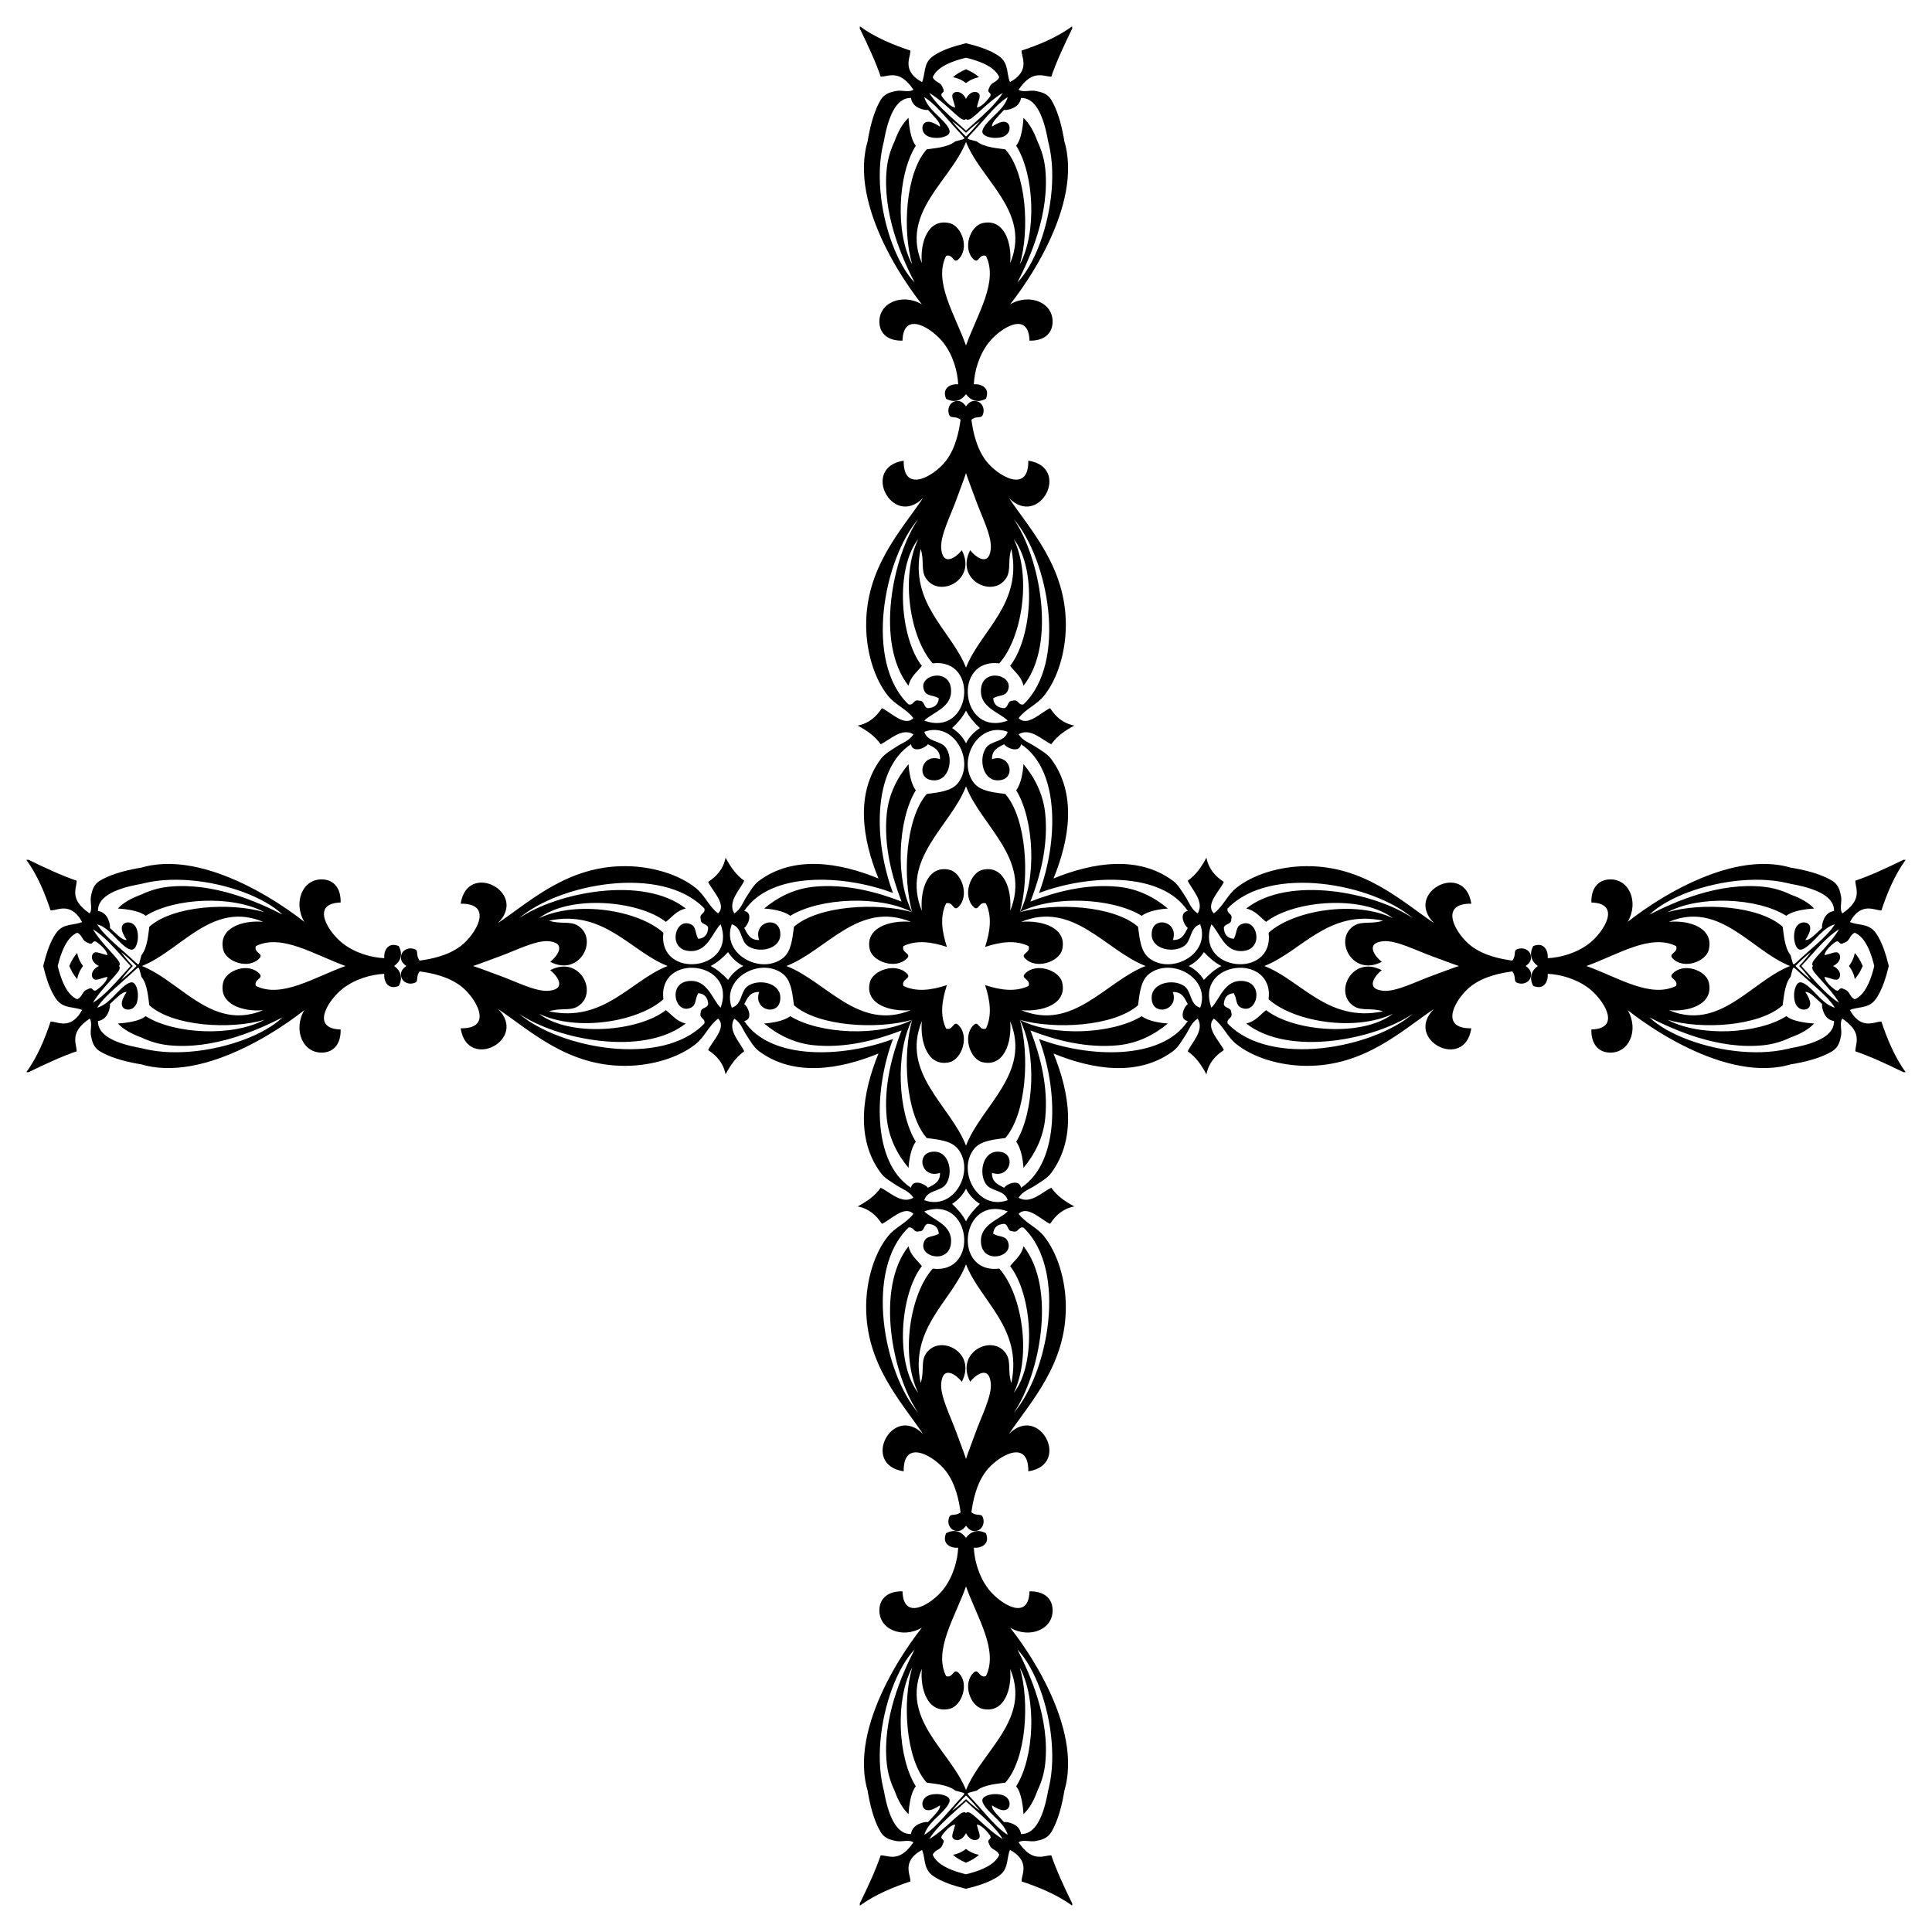
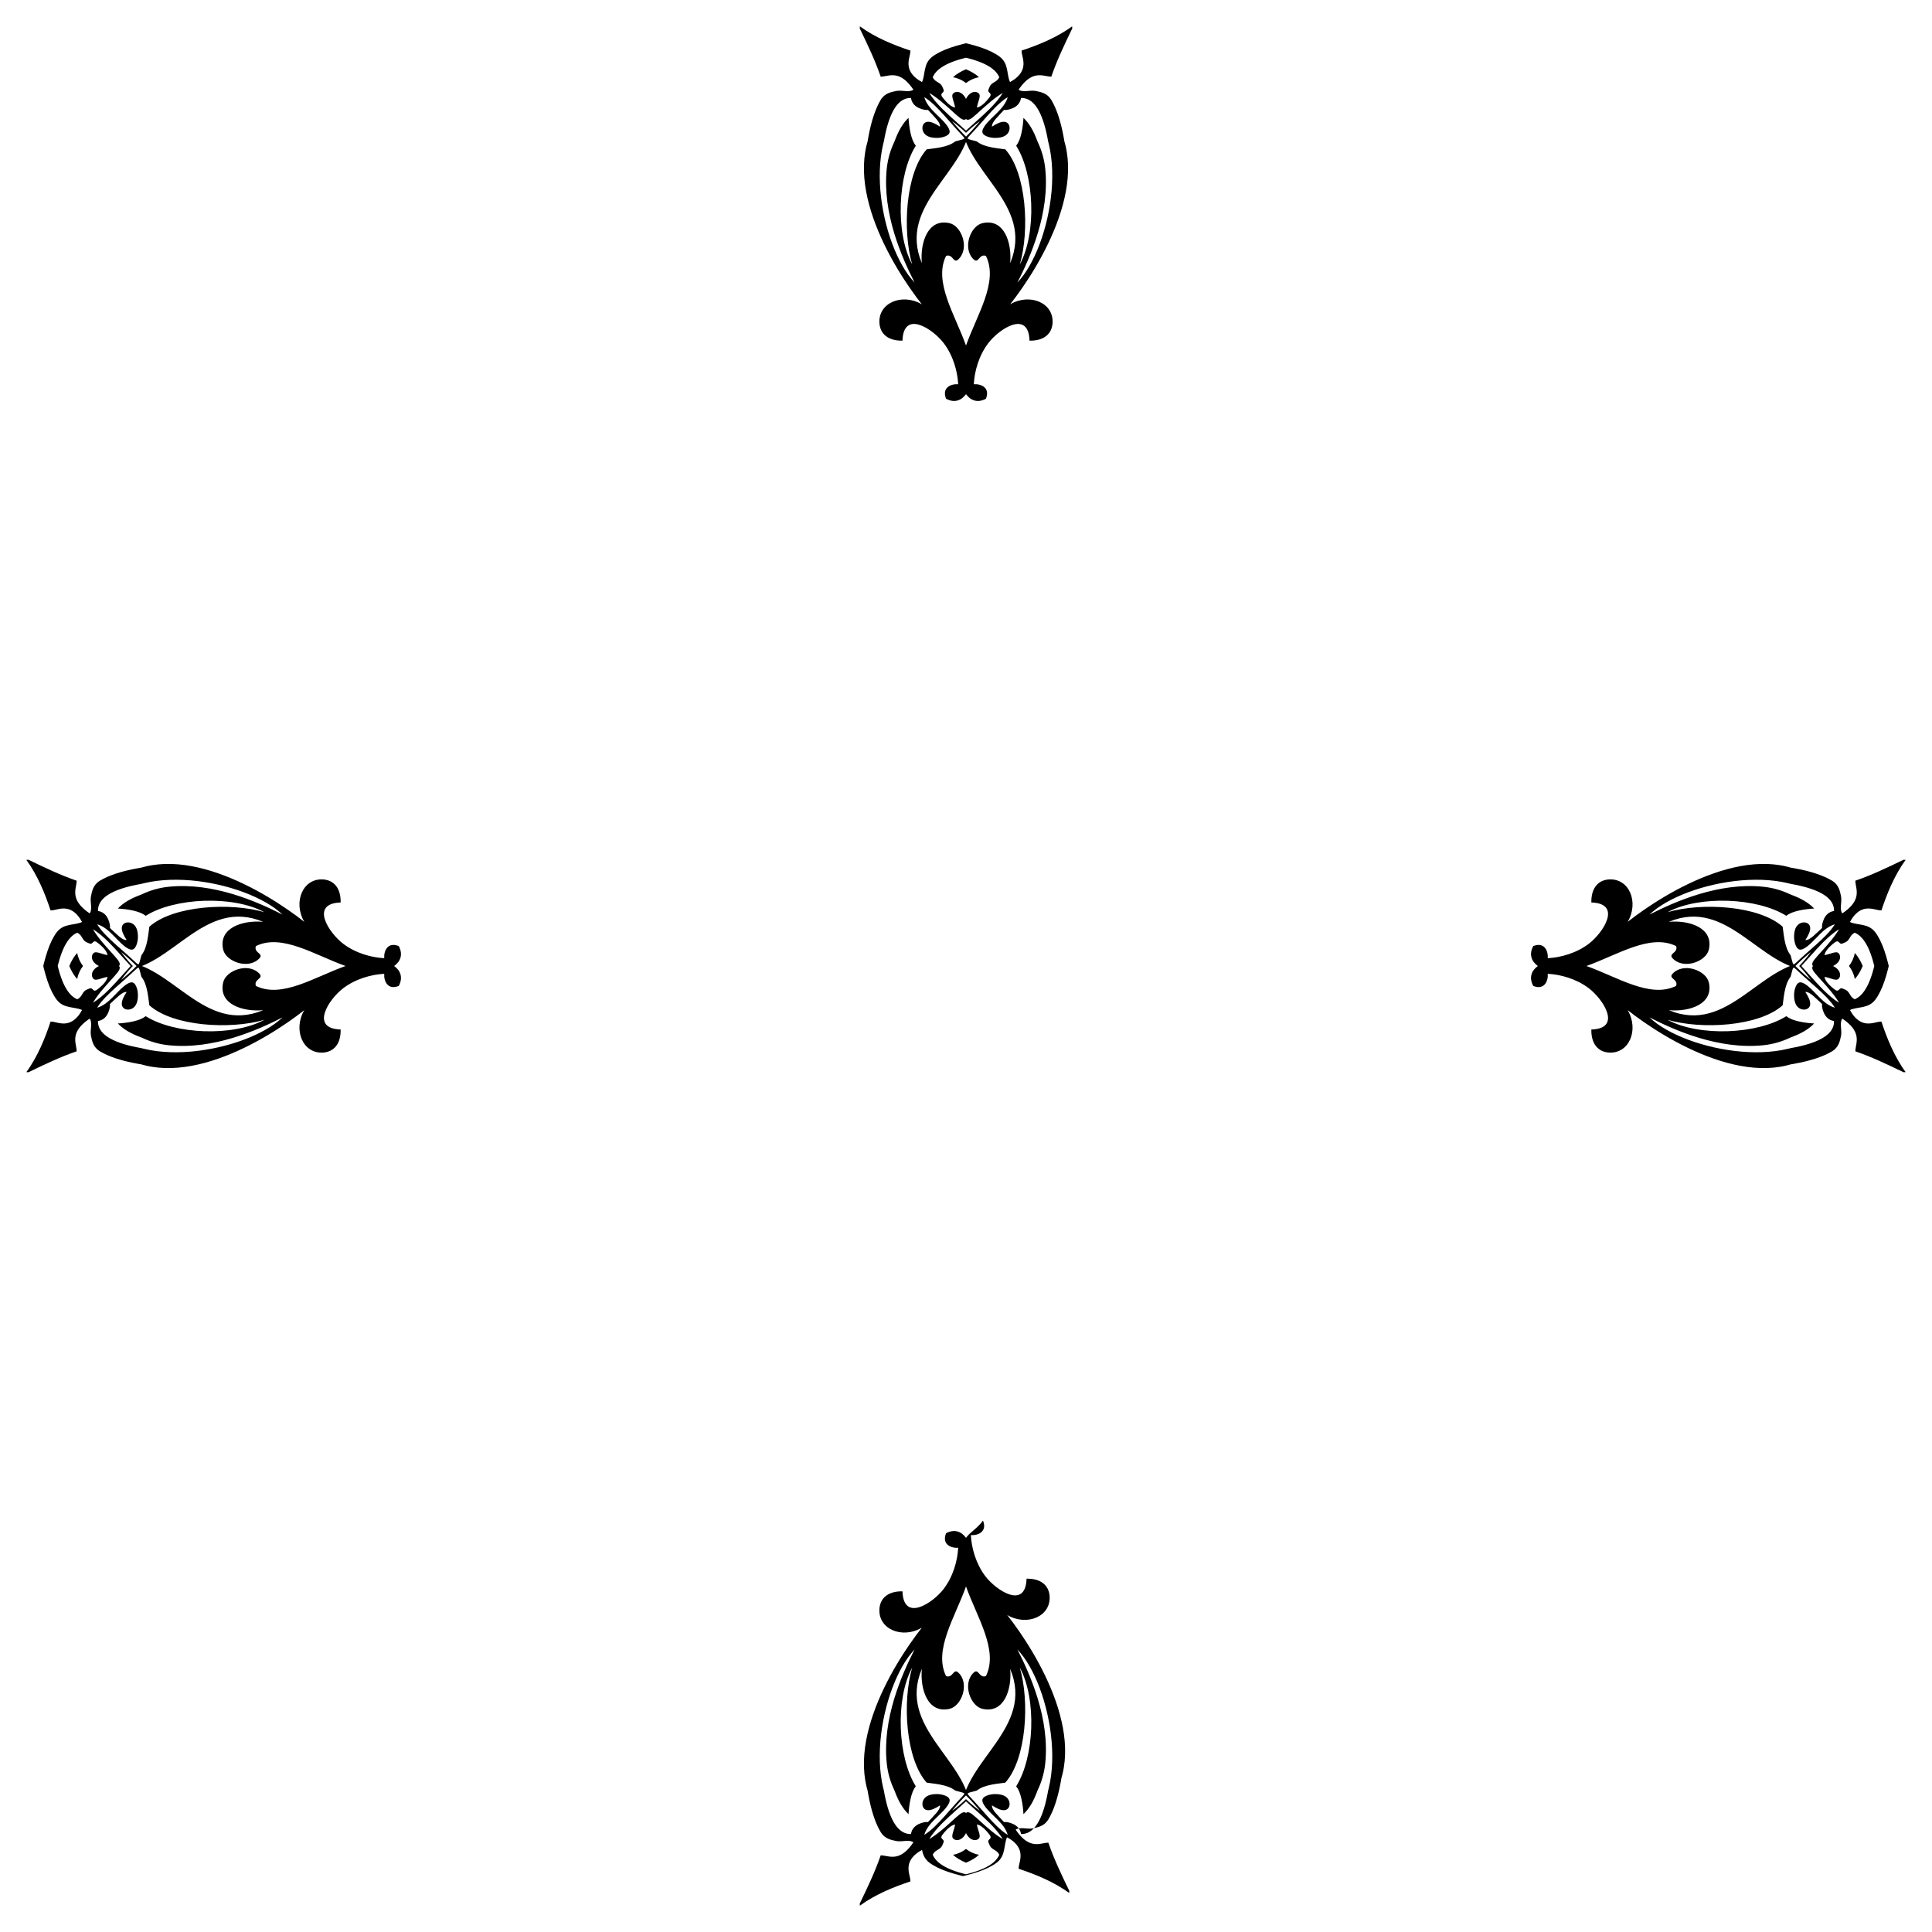
<svg xmlns="http://www.w3.org/2000/svg" version="1.1" id="Layer_1" x="0px" y="0px" viewBox="0 0 1644.891 1644.891" enable-background="new 0 0 1644.891 1644.891" xml:space="preserve">
  <g>
    <g>
-       <path d="M871.366,100.343c-0.181,3.55-0.671,8.247-1.644,12.666c-0.486,2.209-1.094,4.344-1.843,6.233    c-0.75,1.887-1.642,3.454-2.698,4.821c15.373,24.392,17.685,73.993,3.092,101.021c8.456-28.924,5.678-77.711-12.37-97.928    c-4.918-0.671-10.198-1.197-14.959-2.452c-2.38-0.627-4.631-1.437-6.642-2.538c-1.005-0.53-1.951-1.22-2.822-1.838    c-0.789-0.2-1.576-0.399-2.379-0.603c-3.627-0.985-5.224-1.204-5.183-2.022c0.042-0.803,1.722-2.341,4.65-5.525    c2.927-3.12,7.102-7.957,12.132-13.604c5.03-5.562,10.915-11.939,17.264-15.883c-1.416,5.077-4.901,9.167-8.608,12.919    c-3.708,3.736-7.638,7.236-9.946,10.238c-3.102,4.068-3.822,6.5-2.247,8.315c0.788,0.907,2.149,1.697,4.073,2.325    c1.924,0.611,4.412,1.081,7.451,0.904c4.368-0.238,7.319-1.49,9.032-3.496c1.713-1.972,2.188-4.588,1.605-6.664    c-0.583-2.088-2.224-3.554-4.744-3.544c-2.52-0.033-5.918,1.462-10.016,4.131c-0.107-2.136,1.229-4.218,3.212-6.597    c1.983-2.363,4.614-4.926,7.096-7.679c1.211,0.406,4.479-0.128,7.614-1.537c3.135-1.428,6.138-4.025,6.818-8.612    c5.535-0.11,10.096,2.883,13.781,8.621c3.685,5.715,6.496,14.146,8.532,24.315c0.254,1.27,0.497,2.567,0.727,3.888    c0.217,0.874,0.436,1.753,0.656,2.636c0.414,1.742,0.78,3.513,1.102,5.31c0.643,3.594,1.105,7.289,1.398,11.053    c0.586,7.529,0.498,15.334-0.165,23.158c-2.651,31.294-14.495,62.874-29.123,78.17c11.018-21.605,27.599-58.911,23.709-96.897    c-0.855-8.352-3.17-15.968-6.433-22.842c-0.204-0.364-0.412-1.007-0.623-1.568l-0.644-1.678c-0.436-1.1-0.887-2.161-1.35-3.182    c-0.926-2.043-1.904-3.928-2.925-5.65C875.905,105.284,873.69,102.494,871.366,100.343z M100.343,773.525    c3.55,0.181,8.247,0.671,12.666,1.644c2.209,0.486,4.344,1.094,6.233,1.843c1.887,0.75,3.454,1.642,4.821,2.698    c24.392-15.373,73.993-17.685,101.021-3.092c-28.924-8.456-77.711-5.678-97.928,12.37c-0.671,4.918-1.197,10.198-2.452,14.959    c-0.627,2.38-1.437,4.631-2.538,6.642c-0.53,1.005-1.22,1.951-1.838,2.822c-0.2,0.789-0.399,1.576-0.603,2.379    c-0.985,3.627-1.204,5.224-2.022,5.183c-0.803-0.042-2.341-1.722-5.525-4.65c-3.12-2.927-7.957-7.102-13.604-12.132    c-5.562-5.03-11.939-10.915-15.883-17.264c5.077,1.416,9.167,4.901,12.919,8.608c3.736,3.708,7.236,7.638,10.238,9.946    c4.068,3.102,6.5,3.822,8.315,2.247c0.907-0.788,1.697-2.149,2.325-4.073c0.611-1.924,1.081-4.412,0.904-7.451    c-0.238-4.368-1.49-7.319-3.496-9.032c-1.972-1.713-4.588-2.188-6.664-1.605c-2.088,0.583-3.554,2.224-3.544,4.744    c-0.033,2.52,1.462,5.918,4.131,10.016c-2.136,0.107-4.218-1.229-6.597-3.212c-2.363-1.983-4.926-4.614-7.679-7.096    c0.406-1.211-0.128-4.479-1.537-7.614c-1.428-3.135-4.025-6.138-8.612-6.818c-0.11-5.535,2.883-10.096,8.621-13.781    c5.715-3.685,14.146-6.496,24.315-8.532c1.27-0.254,2.567-0.497,3.888-0.727c0.874-0.217,1.753-0.436,2.636-0.656    c1.742-0.414,3.513-0.78,5.31-1.102c3.594-0.643,7.289-1.105,11.053-1.398c7.529-0.586,15.334-0.498,23.158,0.165    c31.294,2.651,62.874,14.495,78.17,29.123c-21.605-11.018-58.911-27.599-96.897-23.709c-8.352,0.855-15.968,3.17-22.842,6.433    c-0.364,0.204-1.007,0.412-1.568,0.623l-1.678,0.644c-1.1,0.436-2.161,0.887-3.182,1.35c-2.043,0.926-3.928,1.904-5.65,2.925    C105.284,768.986,102.494,771.2,100.343,773.525z M773.525,1544.547c0.181-3.55,0.671-8.247,1.644-12.666    c0.486-2.209,1.094-4.344,1.843-6.233c0.75-1.887,1.642-3.454,2.698-4.821c-15.373-24.392-17.685-73.993-3.092-101.021    c-8.456,28.924-5.678,77.711,12.37,97.928c4.918,0.671,10.198,1.197,14.959,2.452c2.38,0.627,4.631,1.437,6.642,2.538    c1.005,0.53,1.951,1.22,2.822,1.838c0.789,0.2,1.576,0.399,2.379,0.603c3.627,0.985,5.224,1.203,5.183,2.022    c-0.042,0.803-1.722,2.341-4.65,5.525c-2.927,3.12-7.102,7.958-12.132,13.604c-5.03,5.562-10.915,11.939-17.264,15.883    c1.416-5.077,4.901-9.167,8.608-12.919c3.708-3.736,7.638-7.236,9.946-10.238c3.102-4.068,3.822-6.5,2.247-8.315    c-0.788-0.907-2.149-1.697-4.073-2.325c-1.924-0.611-4.412-1.081-7.451-0.904c-4.368,0.238-7.319,1.49-9.032,3.496    c-1.713,1.972-2.188,4.588-1.605,6.664c0.583,2.088,2.224,3.554,4.744,3.544c2.52,0.033,5.918-1.462,10.016-4.131    c0.107,2.136-1.229,4.218-3.212,6.597c-1.983,2.363-4.614,4.927-7.096,7.679c-1.211-0.406-4.479,0.128-7.614,1.537    c-3.135,1.427-6.138,4.025-6.818,8.612c-5.535,0.11-10.096-2.883-13.781-8.621c-3.685-5.715-6.496-14.146-8.532-24.315    c-0.254-1.27-0.497-2.567-0.727-3.888c-0.217-0.874-0.436-1.753-0.656-2.636c-0.414-1.742-0.78-3.513-1.102-5.31    c-0.643-3.594-1.105-7.289-1.398-11.053c-0.586-7.529-0.498-15.334,0.165-23.158c2.651-31.294,14.495-62.874,29.123-78.17    c-11.018,21.605-27.599,58.911-23.709,96.897c0.855,8.352,3.17,15.968,6.433,22.842c0.204,0.364,0.412,1.007,0.623,1.568    l0.644,1.678c0.436,1.1,0.887,2.161,1.35,3.182c0.926,2.043,1.904,3.928,2.925,5.65    C768.986,1539.607,771.2,1542.396,773.525,1544.547z M1544.547,871.366c-3.55-0.181-8.247-0.671-12.666-1.644    c-2.209-0.486-4.344-1.094-6.233-1.843c-1.887-0.75-3.454-1.642-4.821-2.698c-24.392,15.373-73.993,17.685-101.021,3.092    c28.924,8.456,77.711,5.678,97.928-12.37c0.671-4.918,1.197-10.198,2.452-14.959c0.627-2.38,1.437-4.631,2.538-6.642    c0.53-1.005,1.22-1.951,1.838-2.822c0.2-0.789,0.399-1.576,0.603-2.379c0.985-3.627,1.203-5.224,2.022-5.183    c0.803,0.042,2.341,1.722,5.525,4.65c3.12,2.927,7.958,7.102,13.604,12.132c5.562,5.03,11.939,10.915,15.883,17.264    c-5.077-1.416-9.167-4.901-12.919-8.608c-3.736-3.708-7.236-7.638-10.238-9.946c-4.068-3.102-6.5-3.822-8.315-2.247    c-0.907,0.788-1.697,2.149-2.325,4.073c-0.611,1.924-1.081,4.412-0.904,7.451c0.238,4.368,1.49,7.319,3.496,9.032    c1.972,1.713,4.588,2.188,6.664,1.605c2.088-0.583,3.554-2.224,3.544-4.744c0.033-2.52-1.462-5.918-4.131-10.016    c2.136-0.107,4.218,1.229,6.597,3.212c2.363,1.983,4.927,4.614,7.679,7.096c-0.406,1.211,0.128,4.479,1.537,7.614    c1.427,3.135,4.025,6.138,8.612,6.818c0.11,5.535-2.883,10.096-8.621,13.781c-5.715,3.685-14.146,6.496-24.315,8.532    c-1.27,0.254-2.567,0.497-3.888,0.727c-0.874,0.217-1.753,0.436-2.636,0.656c-1.742,0.414-3.513,0.78-5.31,1.102    c-3.594,0.643-7.289,1.105-11.053,1.398c-7.529,0.586-15.334,0.498-23.158-0.165c-31.294-2.651-62.874-14.495-78.17-29.123    c21.605,11.018,58.911,27.599,96.897,23.709c8.352-0.855,15.968-3.17,22.842-6.433c0.364-0.204,1.007-0.412,1.568-0.623    l1.678-0.644c1.1-0.436,2.161-0.887,3.182-1.35c2.043-0.926,3.928-1.904,5.65-2.925    C1539.607,875.905,1542.396,873.69,1544.547,871.366z M1536.162,766.944c-1.722-1.021-3.607-1.998-5.65-2.925    c-1.022-0.463-2.083-0.913-3.182-1.35l-1.678-0.644c-0.561-0.211-1.204-0.419-1.568-0.623c-6.874-3.263-14.49-5.577-22.842-6.433    c-37.986-3.891-75.292,12.69-96.897,23.709c15.296-14.628,46.876-26.472,78.17-29.123c7.823-0.663,15.629-0.751,23.158-0.165    c3.764,0.293,7.46,0.755,11.053,1.398c1.797,0.321,3.568,0.688,5.31,1.102c0.883,0.22,1.761,0.438,2.636,0.656    c1.321,0.231,2.618,0.473,3.888,0.727c10.169,2.036,18.6,4.846,24.315,8.532c5.738,3.685,8.732,8.246,8.621,13.781    c-4.587,0.68-7.185,3.682-8.612,6.818c-1.409,3.135-1.943,6.403-1.537,7.614c-2.752,2.482-5.316,5.113-7.679,7.096    c-2.379,1.983-4.461,3.319-6.597,3.212c2.669-4.098,4.165-7.496,4.131-10.016c0.01-2.52-1.456-4.161-3.544-4.744    c-2.076-0.583-4.693-0.108-6.664,1.605c-2.006,1.713-3.259,4.664-3.496,9.032c-0.177,3.039,0.293,5.527,0.904,7.451    c0.628,1.924,1.417,3.286,2.325,4.073c1.814,1.575,4.247,0.855,8.315-2.247c3.002-2.308,6.502-6.239,10.238-9.946    c3.752-3.708,7.842-7.192,12.919-8.608c-3.944,6.349-10.321,12.234-15.883,17.264c-5.646,5.03-10.484,9.204-13.604,12.132    c-3.185,2.927-4.723,4.608-5.525,4.65c-0.818,0.042-1.036-1.555-2.022-5.183c-0.204-0.803-0.403-1.59-0.603-2.379    c-0.618-0.871-1.308-1.817-1.838-2.822c-1.101-2.011-1.911-4.261-2.538-6.642c-1.255-4.761-1.781-10.041-2.452-14.959    c-20.217-18.048-69.004-20.826-97.928-12.37c27.027-14.592,76.628-12.28,101.021,3.092c1.366-1.057,2.934-1.948,4.821-2.698    c1.889-0.75,4.024-1.357,6.233-1.843c4.419-0.973,9.116-1.463,12.666-1.644C1542.396,771.2,1539.607,768.986,1536.162,766.944z     M766.944,108.729c-1.021,1.722-1.998,3.607-2.925,5.65c-0.463,1.022-0.913,2.083-1.35,3.182l-0.644,1.678    c-0.211,0.561-0.419,1.204-0.623,1.568c-3.263,6.874-5.577,14.49-6.433,22.842c-3.891,37.986,12.69,75.292,23.709,96.897    c-14.628-15.296-26.472-46.876-29.123-78.17c-0.663-7.823-0.751-15.629-0.165-23.158c0.293-3.764,0.755-7.46,1.398-11.053    c0.321-1.797,0.688-3.568,1.102-5.31c0.22-0.883,0.438-1.762,0.656-2.636c0.231-1.321,0.473-2.618,0.727-3.888    c2.036-10.169,4.846-18.6,8.532-24.315c3.685-5.738,8.246-8.732,13.781-8.621c0.68,4.587,3.682,7.185,6.818,8.612    c3.135,1.408,6.403,1.943,7.614,1.537c2.482,2.752,5.113,5.316,7.096,7.679c1.983,2.379,3.319,4.461,3.212,6.597    c-4.098-2.669-7.496-4.165-10.016-4.131c-2.52-0.01-4.161,1.456-4.744,3.544c-0.583,2.076-0.108,4.693,1.605,6.664    c1.713,2.006,4.664,3.259,9.032,3.496c3.039,0.177,5.527-0.293,7.451-0.904c1.924-0.628,3.286-1.417,4.073-2.325    c1.575-1.814,0.855-4.247-2.247-8.315c-2.308-3.002-6.239-6.502-9.946-10.238c-3.708-3.752-7.192-7.842-8.608-12.919    c6.349,3.944,12.234,10.321,17.264,15.883c5.03,5.646,9.204,10.484,12.132,13.604c2.927,3.185,4.608,4.723,4.65,5.525    c0.042,0.818-1.555,1.036-5.183,2.022c-0.803,0.204-1.59,0.403-2.379,0.603c-0.871,0.618-1.817,1.308-2.822,1.838    c-2.011,1.101-4.261,1.911-6.642,2.538c-4.761,1.255-10.041,1.78-14.959,2.452c-18.048,20.218-20.826,69.004-12.37,97.928    c-14.592-27.027-12.28-76.628,3.092-101.021c-1.057-1.366-1.948-2.934-2.698-4.821c-0.75-1.889-1.357-4.024-1.843-6.233    c-0.973-4.419-1.463-9.116-1.644-12.666C771.2,102.494,768.986,105.284,766.944,108.729z M108.729,877.947    c1.722,1.021,3.607,1.998,5.65,2.925c1.022,0.463,2.083,0.913,3.182,1.35l1.678,0.644c0.561,0.211,1.204,0.419,1.568,0.623    c6.874,3.263,14.49,5.577,22.842,6.433c37.986,3.891,75.292-12.69,96.897-23.709c-15.296,14.628-46.876,26.472-78.17,29.123    c-7.823,0.663-15.629,0.751-23.158,0.165c-3.764-0.293-7.46-0.755-11.053-1.398c-1.797-0.321-3.568-0.688-5.31-1.102    c-0.883-0.22-1.762-0.438-2.636-0.656c-1.321-0.231-2.618-0.473-3.888-0.727c-10.169-2.036-18.6-4.846-24.315-8.532    c-5.738-3.685-8.732-8.246-8.621-13.781c4.587-0.68,7.185-3.682,8.612-6.818c1.408-3.135,1.943-6.403,1.537-7.614    c2.752-2.482,5.316-5.113,7.679-7.096c2.379-1.983,4.461-3.319,6.597-3.212c-2.669,4.098-4.165,7.496-4.131,10.016    c-0.01,2.52,1.456,4.161,3.544,4.744c2.076,0.583,4.693,0.108,6.664-1.605c2.006-1.713,3.259-4.664,3.496-9.032    c0.177-3.039-0.293-5.527-0.904-7.451c-0.628-1.924-1.417-3.286-2.325-4.073c-1.814-1.575-4.247-0.855-8.315,2.247    c-3.002,2.308-6.502,6.239-10.238,9.946c-3.752,3.708-7.842,7.192-12.919,8.608c3.944-6.349,10.321-12.234,15.883-17.264    c5.646-5.03,10.484-9.204,13.604-12.132c3.185-2.927,4.723-4.608,5.525-4.65c0.818-0.042,1.036,1.555,2.022,5.183    c0.204,0.803,0.403,1.59,0.603,2.379c0.618,0.871,1.308,1.817,1.838,2.822c1.101,2.011,1.911,4.261,2.538,6.642    c1.255,4.761,1.78,10.041,2.452,14.959c20.218,18.048,69.004,20.826,97.928,12.37c-27.027,14.592-76.628,12.28-101.021-3.092    c-1.366,1.057-2.934,1.948-4.821,2.698c-1.889,0.75-4.024,1.357-6.233,1.843c-4.419,0.973-9.116,1.463-12.666,1.644    C102.494,873.69,105.284,875.905,108.729,877.947z M877.947,1536.162c1.021-1.722,1.998-3.607,2.925-5.65    c0.463-1.022,0.913-2.083,1.35-3.182l0.644-1.678c0.211-0.561,0.419-1.204,0.623-1.568c3.263-6.874,5.577-14.49,6.433-22.842    c3.891-37.986-12.69-75.292-23.709-96.897c14.628,15.296,26.472,46.876,29.123,78.17c0.663,7.823,0.751,15.629,0.165,23.158    c-0.293,3.764-0.755,7.46-1.398,11.053c-0.321,1.797-0.688,3.568-1.102,5.31c-0.22,0.883-0.438,1.761-0.656,2.636    c-0.231,1.321-0.473,2.618-0.727,3.888c-2.036,10.169-4.846,18.6-8.532,24.315c-3.685,5.738-8.246,8.732-13.781,8.621    c-0.68-4.587-3.682-7.185-6.818-8.612c-3.135-1.409-6.403-1.943-7.614-1.537c-2.482-2.752-5.113-5.316-7.096-7.679    c-1.983-2.379-3.319-4.461-3.212-6.597c4.098,2.669,7.496,4.165,10.016,4.131c2.52,0.01,4.161-1.456,4.744-3.544    c0.583-2.076,0.108-4.693-1.605-6.664c-1.713-2.006-4.664-3.259-9.032-3.496c-3.039-0.177-5.527,0.293-7.451,0.904    c-1.924,0.628-3.286,1.417-4.073,2.325c-1.575,1.814-0.855,4.247,2.247,8.315c2.308,3.002,6.239,6.502,9.946,10.238    c3.708,3.752,7.192,7.842,8.608,12.919c-6.349-3.944-12.234-10.321-17.264-15.883c-5.03-5.646-9.204-10.484-12.132-13.604    c-2.927-3.185-4.608-4.723-4.65-5.525c-0.042-0.818,1.555-1.036,5.183-2.022c0.803-0.204,1.59-0.403,2.379-0.603    c0.871-0.618,1.817-1.308,2.822-1.838c2.011-1.101,4.261-1.911,6.642-2.538c4.761-1.255,10.041-1.781,14.959-2.452    c18.048-20.217,20.826-69.004,12.37-97.928c14.592,27.027,12.28,76.628-3.092,101.021c1.057,1.366,1.948,2.934,2.698,4.821    c0.75,1.889,1.357,4.024,1.843,6.233c0.973,4.419,1.463,9.116,1.644,12.666C873.69,1542.396,875.905,1539.607,877.947,1536.162z     M1543.578,822.445c-0.228,0.231-0.399,0.49-0.506,0.782c-0.478,1.318,0.233,2.734,1.685,4.656    c1.452,1.903,3.645,4.274,6.132,7.016c4.973,5.467,11.121,12.38,14.862,18.806c-5.035-3.032-9.551-7.129-13.522-11.078    c-3.971-3.974-7.396-7.811-10.247-10.976c-2.278-2.522-4.523-5.008-6.807-7.537c-0.577-0.633-1.083-1.187-1.517-1.67    c0.434-0.484,0.94-1.037,1.517-1.67c2.284-2.529,4.529-5.015,6.807-7.537c2.852-3.165,6.277-7.002,10.247-10.976    c3.971-3.949,8.487-8.046,13.522-11.078c-3.741,6.426-9.888,13.339-14.862,18.806c-2.487,2.742-4.68,5.113-6.132,7.016    c-1.452,1.922-2.163,3.339-1.685,4.656C1543.179,821.955,1543.35,822.214,1543.578,822.445z M822.445,1543.578    c-0.231-0.228-0.49-0.399-0.782-0.506c-1.318-0.478-2.734,0.233-4.656,1.685c-1.903,1.452-4.274,3.645-7.016,6.132    c-5.467,4.973-12.38,11.121-18.806,14.862c3.032-5.035,7.129-9.551,11.078-13.522c3.974-3.971,7.811-7.396,10.976-10.247    c2.522-2.278,5.008-4.523,7.537-6.807c0.633-0.577,1.187-1.083,1.67-1.517c0.484,0.434,1.037,0.94,1.67,1.517    c2.529,2.284,5.015,4.529,7.537,6.807c3.165,2.852,7.002,6.277,10.976,10.247c3.949,3.971,8.046,8.487,11.078,13.522    c-6.426-3.741-13.339-9.888-18.806-14.862c-2.742-2.487-5.113-4.68-7.016-6.132c-1.922-1.452-3.339-2.163-4.656-1.685    C822.936,1543.179,822.676,1543.35,822.445,1543.578z M101.312,822.445c0.228-0.231,0.4-0.49,0.507-0.782    c0.478-1.318-0.233-2.734-1.685-4.656c-1.452-1.903-3.645-4.274-6.132-7.016c-4.973-5.467-11.121-12.38-14.862-18.806    c5.035,3.032,9.551,7.129,13.522,11.078c3.971,3.974,7.396,7.811,10.247,10.976c2.278,2.522,4.523,5.008,6.807,7.537    c0.577,0.633,1.083,1.187,1.517,1.67c-0.434,0.484-0.94,1.037-1.517,1.67c-2.284,2.529-4.529,5.015-6.807,7.537    c-2.852,3.165-6.277,7.002-10.247,10.976c-3.971,3.949-8.487,8.046-13.522,11.078c3.741-6.426,9.888-13.339,14.862-18.806    c2.487-2.742,4.68-5.113,6.132-7.016c1.452-1.922,2.163-3.339,1.685-4.656C101.712,822.936,101.54,822.676,101.312,822.445z     M822.445,101.312c0.231,0.228,0.49,0.4,0.782,0.507c1.318,0.478,2.734-0.233,4.656-1.685c1.903-1.452,4.274-3.645,7.016-6.132    c5.467-4.973,12.38-11.121,18.806-14.862c-3.032,5.035-7.129,9.551-11.078,13.522c-3.974,3.971-7.811,7.396-10.976,10.247    c-2.522,2.278-5.008,4.523-7.537,6.807c-0.633,0.577-1.187,1.083-1.67,1.517c-0.484-0.434-1.037-0.94-1.67-1.517    c-2.529-2.284-5.015-4.529-7.537-6.807c-3.165-2.852-7.002-6.277-10.976-10.247c-3.949-3.971-8.046-8.487-11.078-13.522    c6.426,3.741,13.339,9.888,18.806,14.862c2.742,2.487,5.113,4.68,7.016,6.132c1.922,1.452,3.339,2.163,4.656,1.685    C821.955,101.712,822.214,101.54,822.445,101.312z M822.445,113.084c2.528-2.478,6.101-5.612,10.605-9.028l1.206-0.804    c-5.131,6.204-9.151,10.505-11.811,13.008c-2.66-2.503-6.68-6.804-11.811-13.008l1.206,0.804    C816.344,107.472,819.917,110.606,822.445,113.084z M113.084,822.445c-2.478-2.528-5.612-6.101-9.028-10.605l-0.804-1.206    c6.204,5.131,10.505,9.151,13.008,11.811c-2.503,2.66-6.804,6.68-13.008,11.811l0.804-1.206    C107.472,828.546,110.606,824.974,113.084,822.445z M822.445,1531.807c-2.528,2.478-6.101,5.612-10.605,9.028l-1.206,0.804    c5.131-6.204,9.151-10.505,11.811-13.008c2.66,2.502,6.68,6.804,11.811,13.008l-1.206-0.804    C828.546,1537.418,824.974,1534.285,822.445,1531.807z M1531.807,822.445c2.478,2.528,5.612,6.101,9.028,10.605l0.804,1.206    c-6.204-5.131-10.505-9.151-13.008-11.811c2.502-2.66,6.804-6.68,13.008-11.811l-0.804,1.206    C1537.418,816.344,1534.285,819.917,1531.807,822.445z M822.445,120.844l0.171,0.432l0.755,1.792    c0.521,1.191,1.079,2.374,1.668,3.55c1.179,2.353,2.484,4.678,3.883,6.986c5.595,9.23,12.675,18.169,19.043,27.381    c12.736,18.424,22.619,37.941,12.062,63.066c1.659-17.449-5.136-38.42-23.709-34.017c-10.244,2.428-17.274,21.738-7.216,30.925    c4.147,3.744,4.45-5.126,10.308-3.092c10.877,22.11-7.584,49.959-16.965,76.338c-9.381-26.379-27.842-54.227-16.965-76.338    c5.858-2.034,6.161,6.836,10.308,3.092c10.059-9.187,3.029-28.497-7.216-30.925c-18.572-4.403-25.368,16.568-23.709,34.017    c-10.558-25.125-0.674-44.642,12.062-63.066c6.368-9.212,13.448-18.151,19.043-27.381c1.399-2.308,2.704-4.633,3.883-6.986    c0.589-1.176,1.147-2.359,1.668-3.55l0.755-1.792L822.445,120.844z M120.844,822.445l0.432-0.171l1.792-0.755    c1.191-0.521,2.374-1.079,3.55-1.668c2.353-1.179,4.678-2.484,6.986-3.883c9.23-5.595,18.169-12.675,27.381-19.043    c18.424-12.736,37.941-22.619,63.066-12.062c-17.449-1.659-38.42,5.136-34.017,23.709c2.428,10.244,21.738,17.274,30.925,7.216    c3.744-4.147-5.126-4.45-3.092-10.308c22.11-10.877,49.959,7.584,76.338,16.965c-26.379,9.381-54.227,27.842-76.338,16.965    c-2.034-5.858,6.836-6.161,3.092-10.308c-9.187-10.059-28.497-3.029-30.925,7.216c-4.403,18.572,16.568,25.368,34.017,23.709    c-25.125,10.558-44.642,0.674-63.066-12.062c-9.212-6.368-18.151-13.448-27.381-19.043c-2.308-1.399-4.633-2.705-6.986-3.883    c-1.176-0.589-2.359-1.147-3.55-1.668l-1.792-0.755L120.844,822.445z M822.445,1524.047l-0.171-0.432l-0.755-1.792    c-0.521-1.191-1.079-2.374-1.668-3.55c-1.179-2.353-2.484-4.678-3.883-6.986c-5.595-9.23-12.675-18.169-19.043-27.381    c-12.736-18.424-22.619-37.941-12.062-63.067c-1.659,17.449,5.136,38.42,23.709,34.017c10.244-2.428,17.274-21.738,7.216-30.925    c-4.147-3.744-4.45,5.126-10.308,3.092c-10.877-22.11,7.584-49.959,16.965-76.338c9.381,26.379,27.842,54.227,16.965,76.338    c-5.858,2.034-6.161-6.836-10.308-3.092c-10.059,9.187-3.029,28.497,7.216,30.925c18.572,4.403,25.368-16.568,23.709-34.017    c10.558,25.125,0.674,44.642-12.062,63.067c-6.368,9.212-13.448,18.151-19.043,27.381c-1.399,2.307-2.705,4.633-3.883,6.986    c-0.589,1.176-1.147,2.359-1.668,3.55l-0.755,1.792L822.445,1524.047z M1524.047,822.445l-0.432,0.171l-1.792,0.755    c-1.191,0.521-2.374,1.079-3.55,1.668c-2.353,1.179-4.678,2.484-6.986,3.883c-9.23,5.595-18.169,12.675-27.381,19.043    c-18.424,12.736-37.941,22.619-63.067,12.062c17.449,1.659,38.42-5.136,34.017-23.709c-2.428-10.244-21.738-17.274-30.925-7.216    c-3.744,4.147,5.126,4.45,3.092,10.308c-22.11,10.877-49.959-7.584-76.338-16.965c26.379-9.381,54.227-27.842,76.338-16.965    c2.034,5.858-6.836,6.161-3.092,10.308c9.187,10.059,28.497,3.029,30.925-7.216c4.403-18.572-16.568-25.368-34.017-23.709    c25.125-10.558,44.642-0.674,63.067,12.062c9.212,6.368,18.151,13.448,27.381,19.043c2.307,1.399,4.633,2.704,6.986,3.883    c1.176,0.589,2.359,1.147,3.55,1.668l1.792,0.755L1524.047,822.445z M822.445,335.592c3.766,5.171,9.577,7.844,16.965,3.912    c3.76-9.267-3.888-12.83-10.308-12.37c0.527-10.744,4.188-24.356,12.37-35.048c9.331-12.195,34.216-28.495,35.048-2.062    c12.289,0.258,18.833-5.835,19.586-14.431c1.56-17.808-19.384-26.352-36.079-16.493c12.626-16.009,30.965-43.558,41.36-73.431    c5.197-14.936,8.408-30.454,7.925-45.401c-0.121-3.737-0.472-7.438-1.081-11.085c-0.305-1.824-0.673-3.634-1.11-5.429    c-0.218-0.897-0.453-1.791-0.706-2.68l-0.193-0.666c-0.065-0.303-0.132-0.781-0.199-1.161l-0.418-2.398    c-2.302-12.696-5.74-23.826-10.529-31.789c-3.443-5.744-8.879-6.701-13.401-7.632c-4.663-0.92-10.936,1.562-14.432-1.09    c2.487-3.684,4.998-6.516,7.483-8.479c2.485-1.972,4.945-3.072,7.33-3.526c2.385-0.463,4.695-0.281,6.882,0.074    c2.186,0.347,4.249,0.862,6.138,0.863c4.5-13.206,10.835-26.638,17.835-41.075c-0.053-0.579-0.088-1.163-0.122-1.751    c-6.704,4.897-13.993,8.875-21.274,12.217c-7.294,3.342-14.614,6.047-21.733,8.4c-0.06,1.786,0.55,3.883,1.018,6.14    c0.478,2.257,0.805,4.676,0.459,7.107c-0.335,2.431-1.339,4.876-3.209,7.184c-1.864,2.309-4.577,4.481-8.15,6.37    c-1.444-3.087-1.706-6.927-2.511-10.781c-0.821-3.854-2.181-7.722-6.332-10.867c-3.799-2.877-9.097-5.463-15.695-7.725    c-3.297-1.131-6.914-2.182-10.809-3.148c-0.693-0.172-1.395-0.341-2.106-0.508c-0.711,0.167-1.413,0.336-2.106,0.508    c-3.895,0.966-7.512,2.017-10.809,3.148c-6.598,2.263-11.896,4.848-15.695,7.725c-4.15,3.145-5.511,7.013-6.332,10.867    c-0.805,3.854-1.067,7.693-2.511,10.781c-3.573-1.889-6.286-4.062-8.15-6.37c-1.87-2.309-2.874-4.753-3.209-7.184    c-0.347-2.431-0.02-4.85,0.459-7.107c0.468-2.257,1.078-4.353,1.018-6.14c-7.119-2.353-14.439-5.058-21.733-8.4    c-7.281-3.342-14.57-7.319-21.274-12.217c-0.034,0.588-0.068,1.171-0.122,1.751c7,14.437,13.335,27.87,17.835,41.075    c1.89-0.001,3.952-0.516,6.138-0.863c2.187-0.355,4.497-0.537,6.882-0.074c2.385,0.454,4.844,1.554,7.329,3.526    c2.485,1.963,4.996,4.795,7.483,8.479c-3.496,2.652-9.768,0.17-14.432,1.09c-4.522,0.932-9.958,1.889-13.401,7.632    c-4.789,7.962-8.227,19.093-10.529,31.789l-0.418,2.398c-0.067,0.38-0.134,0.858-0.199,1.161l-0.193,0.666    c-0.253,0.889-0.488,1.783-0.706,2.68c-0.437,1.795-0.806,3.605-1.11,5.429c-0.609,3.647-0.961,7.348-1.081,11.085    c-0.483,14.947,2.728,30.464,7.925,45.401c10.394,29.873,28.734,57.421,41.36,73.431c-16.695-9.859-37.638-1.315-36.079,16.493    c0.753,8.596,7.297,14.689,19.586,14.431c0.832-26.433,25.717-10.133,35.048,2.062c8.182,10.692,11.843,24.304,12.37,35.048    c-6.42-0.46-14.069,3.103-10.308,12.37C812.869,343.436,818.679,340.763,822.445,335.592z M335.592,822.445    c5.171-3.766,7.844-9.577,3.912-16.965c-9.267-3.76-12.83,3.888-12.37,10.308c-10.744-0.527-24.356-4.188-35.048-12.37    c-12.195-9.331-28.495-34.216-2.062-35.048c0.258-12.289-5.835-18.833-14.431-19.586c-17.808-1.56-26.352,19.384-16.493,36.079    c-16.009-12.626-43.558-30.965-73.431-41.36c-14.936-5.197-30.454-8.408-45.401-7.925c-3.737,0.121-7.438,0.472-11.085,1.081    c-1.824,0.305-3.634,0.673-5.429,1.11c-0.897,0.218-1.791,0.453-2.68,0.706l-0.666,0.193c-0.303,0.065-0.781,0.132-1.161,0.199    l-2.398,0.418c-12.696,2.302-23.826,5.74-31.789,10.529c-5.744,3.443-6.701,8.879-7.632,13.401    c-0.92,4.663,1.562,10.936-1.09,14.432c-3.684-2.487-6.516-4.998-8.479-7.483c-1.972-2.485-3.072-4.945-3.526-7.329    c-0.463-2.385-0.281-4.695,0.074-6.882c0.347-2.186,0.862-4.249,0.863-6.138c-13.206-4.5-26.638-10.835-41.075-17.835    c-0.579,0.053-1.163,0.088-1.751,0.122c4.897,6.704,8.875,13.993,12.217,21.274c3.342,7.294,6.047,14.614,8.4,21.733    c1.786,0.06,3.883-0.55,6.14-1.018c2.257-0.478,4.676-0.805,7.107-0.459c2.431,0.335,4.876,1.339,7.184,3.209    c2.309,1.864,4.481,4.577,6.37,8.15c-3.087,1.444-6.927,1.706-10.781,2.511c-3.854,0.821-7.722,2.181-10.867,6.332    c-2.877,3.799-5.463,9.097-7.725,15.695c-1.131,3.297-2.182,6.914-3.148,10.809c-0.172,0.693-0.341,1.395-0.508,2.106    c0.167,0.711,0.336,1.413,0.508,2.106c0.966,3.895,2.017,7.512,3.148,10.809c2.263,6.598,4.848,11.896,7.725,15.695    c3.145,4.151,7.013,5.511,10.867,6.332c3.854,0.805,7.693,1.067,10.781,2.511c-1.889,3.573-4.062,6.286-6.37,8.15    c-2.309,1.87-4.753,2.874-7.184,3.209c-2.431,0.347-4.85,0.02-7.107-0.459c-2.257-0.468-4.353-1.078-6.14-1.018    c-2.353,7.119-5.058,14.439-8.4,21.733c-3.342,7.281-7.319,14.57-12.217,21.274c0.588,0.034,1.171,0.068,1.751,0.122    c14.437-7,27.87-13.335,41.075-17.835c-0.001-1.89-0.516-3.952-0.863-6.138c-0.355-2.186-0.537-4.497-0.074-6.882    c0.454-2.385,1.554-4.844,3.526-7.33c1.963-2.485,4.795-4.996,8.479-7.483c2.652,3.496,0.17,9.768,1.09,14.432    c0.932,4.522,1.889,9.958,7.632,13.401c7.962,4.789,19.093,8.227,31.789,10.529l2.398,0.418c0.38,0.068,0.858,0.134,1.161,0.199    l0.666,0.193c0.889,0.253,1.783,0.488,2.68,0.706c1.795,0.437,3.605,0.806,5.429,1.11c3.647,0.609,7.348,0.961,11.085,1.081    c14.947,0.483,30.464-2.728,45.401-7.925c29.873-10.394,57.421-28.734,73.431-41.36c-9.859,16.695-1.315,37.638,16.493,36.079    c8.596-0.753,14.689-7.297,14.431-19.586c-26.433-0.832-10.133-25.717,2.062-35.048c10.692-8.182,24.304-11.843,35.048-12.37    c-0.46,6.42,3.103,14.069,12.37,10.308C343.436,832.022,340.763,826.211,335.592,822.445z M822.445,1309.298    c-3.766-5.171-9.577-7.844-16.965-3.912c-3.76,9.267,3.888,12.83,10.308,12.37c-0.527,10.744-4.188,24.356-12.37,35.048    c-9.331,12.195-34.216,28.495-35.048,2.062c-12.289-0.258-18.833,5.835-19.586,14.432c-1.56,17.808,19.384,26.352,36.079,16.493    c-12.626,16.009-30.965,43.558-41.36,73.431c-5.197,14.937-8.408,30.454-7.925,45.401c0.121,3.737,0.472,7.438,1.081,11.085    c0.305,1.824,0.673,3.634,1.11,5.429c0.218,0.897,0.453,1.791,0.706,2.68l0.193,0.666c0.065,0.303,0.132,0.781,0.199,1.161    l0.418,2.398c2.302,12.696,5.74,23.826,10.529,31.789c3.443,5.744,8.879,6.701,13.401,7.632c4.663,0.92,10.936-1.562,14.432,1.09    c-2.487,3.684-4.998,6.516-7.483,8.479c-2.485,1.972-4.945,3.072-7.329,3.526c-2.385,0.463-4.695,0.281-6.882-0.074    c-2.186-0.347-4.249-0.862-6.138-0.863c-4.5,13.206-10.835,26.638-17.835,41.075c0.053,0.579,0.088,1.163,0.122,1.751    c6.704-4.897,13.993-8.875,21.274-12.217c7.294-3.342,14.614-6.047,21.733-8.4c0.06-1.786-0.55-3.883-1.018-6.14    c-0.478-2.257-0.805-4.676-0.459-7.107c0.335-2.431,1.339-4.876,3.209-7.184c1.864-2.308,4.577-4.481,8.15-6.37    c1.444,3.087,1.706,6.927,2.511,10.781c0.821,3.854,2.181,7.722,6.332,10.867c3.799,2.877,9.097,5.462,15.695,7.725    c3.297,1.131,6.914,2.182,10.809,3.148c0.693,0.172,1.395,0.341,2.106,0.508c0.711-0.167,1.413-0.336,2.106-0.508    c3.895-0.966,7.512-2.017,10.809-3.148c6.598-2.263,11.896-4.848,15.695-7.725c4.151-3.145,5.511-7.013,6.332-10.867    c0.805-3.854,1.067-7.693,2.511-10.781c3.573,1.889,6.286,4.062,8.15,6.37c1.87,2.308,2.874,4.753,3.209,7.184    c0.347,2.431,0.02,4.85-0.459,7.107c-0.468,2.257-1.078,4.354-1.018,6.14c7.119,2.353,14.439,5.058,21.733,8.4    c7.281,3.342,14.57,7.319,21.274,12.217c0.034-0.588,0.068-1.171,0.122-1.751c-7-14.437-13.335-27.87-17.835-41.075    c-1.89,0.001-3.952,0.516-6.138,0.863c-2.186,0.354-4.497,0.537-6.882,0.074c-2.385-0.454-4.844-1.554-7.33-3.526    c-2.485-1.963-4.996-4.795-7.483-8.479c3.496-2.652,9.768-0.17,14.432-1.09c4.522-0.932,9.958-1.889,13.401-7.632    c4.789-7.962,8.227-19.093,10.529-31.789l0.418-2.398c0.068-0.38,0.134-0.858,0.199-1.161l0.193-0.666    c0.253-0.889,0.488-1.783,0.706-2.68c0.437-1.795,0.806-3.605,1.11-5.429c0.609-3.647,0.961-7.348,1.081-11.085    c0.483-14.947-2.728-30.464-7.925-45.401c-10.394-29.873-28.734-57.421-41.36-73.431c16.695,9.859,37.638,1.315,36.079-16.493    c-0.753-8.596-7.297-14.689-19.586-14.432c-0.832,26.433-25.717,10.133-35.048-2.062c-8.182-10.692-11.843-24.304-12.37-35.048    c6.42,0.46,14.069-3.103,10.308-12.37C832.022,1301.454,826.211,1304.127,822.445,1309.298z M1309.298,822.445    c-5.171,3.766-7.844,9.577-3.912,16.965c9.267,3.76,12.83-3.888,12.37-10.308c10.744,0.527,24.356,4.188,35.048,12.37    c12.195,9.331,28.495,34.216,2.062,35.048c-0.258,12.289,5.835,18.833,14.432,19.586c17.808,1.56,26.352-19.384,16.493-36.079    c16.009,12.626,43.558,30.965,73.431,41.36c14.937,5.197,30.454,8.408,45.401,7.925c3.737-0.121,7.438-0.472,11.085-1.081    c1.824-0.305,3.634-0.673,5.429-1.11c0.897-0.218,1.791-0.453,2.68-0.706l0.666-0.193c0.303-0.065,0.781-0.132,1.161-0.199    l2.398-0.418c12.696-2.302,23.826-5.74,31.789-10.529c5.744-3.443,6.701-8.879,7.632-13.401c0.92-4.663-1.562-10.936,1.09-14.432    c3.684,2.487,6.516,4.998,8.479,7.483c1.972,2.485,3.072,4.945,3.526,7.33c0.463,2.385,0.281,4.695-0.074,6.882    c-0.347,2.186-0.862,4.249-0.863,6.138c13.206,4.5,26.638,10.835,41.075,17.835c0.579-0.053,1.163-0.088,1.751-0.122    c-4.897-6.704-8.875-13.993-12.217-21.274c-3.342-7.294-6.047-14.614-8.4-21.733c-1.786-0.06-3.883,0.55-6.14,1.018    c-2.257,0.478-4.676,0.805-7.107,0.459c-2.431-0.335-4.876-1.339-7.184-3.209c-2.308-1.864-4.481-4.577-6.37-8.15    c3.087-1.444,6.927-1.706,10.781-2.511c3.854-0.821,7.722-2.181,10.867-6.332c2.877-3.799,5.462-9.097,7.725-15.695    c1.131-3.297,2.182-6.914,3.148-10.809c0.172-0.693,0.341-1.395,0.508-2.106c-0.167-0.711-0.336-1.413-0.508-2.106    c-0.966-3.895-2.017-7.512-3.148-10.809c-2.263-6.598-4.848-11.896-7.725-15.695c-3.145-4.15-7.013-5.511-10.867-6.332    c-3.854-0.805-7.693-1.067-10.781-2.511c1.889-3.573,4.062-6.286,6.37-8.15c2.308-1.87,4.753-2.874,7.184-3.209    c2.431-0.347,4.85-0.02,7.107,0.459c2.257,0.468,4.354,1.078,6.14,1.018c2.353-7.119,5.058-14.439,8.4-21.733    c3.342-7.281,7.319-14.57,12.217-21.274c-0.588-0.034-1.171-0.068-1.751-0.122c-14.437,7-27.87,13.335-41.075,17.835    c0.001,1.89,0.516,3.952,0.863,6.138c0.354,2.187,0.537,4.497,0.074,6.882c-0.454,2.385-1.554,4.844-3.526,7.329    c-1.963,2.485-4.795,4.996-8.479,7.483c-2.652-3.496-0.17-9.768-1.09-14.432c-0.932-4.522-1.889-9.958-7.632-13.401    c-7.962-4.789-19.093-8.227-31.789-10.529l-2.398-0.418c-0.38-0.067-0.858-0.134-1.161-0.199l-0.666-0.193    c-0.889-0.253-1.783-0.488-2.68-0.706c-1.795-0.437-3.605-0.806-5.429-1.11c-3.647-0.609-7.348-0.961-11.085-1.081    c-14.947-0.483-30.464,2.728-45.401,7.925c-29.873,10.394-57.421,28.734-73.431,41.36c9.859-16.695,1.315-37.638-16.493-36.079    c-8.596,0.753-14.689,7.297-14.432,19.586c26.433,0.832,10.133,25.717-2.062,35.048c-10.692,8.182-24.304,11.843-35.048,12.37    c0.46-6.42-3.103-14.069-12.37-10.308C1301.454,812.869,1304.127,818.679,1309.298,822.445z M822.445,70.7    c0.093-0.071,0.187-0.143,0.281-0.213c2.814-2.116,6.275-3.925,10.797-4.747c-2.782-2.604-6.541-4.847-11.078-6.758    c-4.538,1.91-8.297,4.153-11.078,6.758c4.522,0.822,7.983,2.63,10.797,4.747C822.258,70.557,822.352,70.629,822.445,70.7z     M70.7,822.445c-0.071-0.093-0.143-0.187-0.213-0.281c-2.116-2.814-3.925-6.275-4.747-10.797    c-2.604,2.782-4.847,6.541-6.758,11.078c1.91,4.538,4.153,8.297,6.758,11.078c0.822-4.522,2.63-7.983,4.747-10.797    C70.557,822.632,70.629,822.538,70.7,822.445z M822.445,1574.19c-0.093,0.072-0.187,0.143-0.281,0.214    c-2.814,2.116-6.275,3.925-10.797,4.747c2.782,2.604,6.541,4.848,11.078,6.758c4.538-1.91,8.297-4.153,11.078-6.758    c-4.522-0.822-7.983-2.63-10.797-4.747C822.632,1574.333,822.538,1574.262,822.445,1574.19z M1574.19,822.445    c0.072,0.093,0.143,0.187,0.214,0.281c2.116,2.814,3.925,6.275,4.747,10.797c2.604-2.782,4.848-6.541,6.758-11.078    c-1.91-4.538-4.153-8.297-6.758-11.078c-0.822,4.522-2.63,7.983-4.747,10.797C1574.333,822.258,1574.262,822.352,1574.19,822.445z     M822.445,49.148c0.994,0.239,1.97,0.486,2.925,0.743c4.4,1.179,8.375,2.542,11.816,4.099c6.892,3.113,11.612,7.003,13.586,11.751    c-1.097,2.479-2.901,3.409-4.565,4.415c-1.686,1.005-3.21,2.085-4.078,4.863c-2.633,4.582,2.974,3.347,0.777,7.216    c-2.024,2.747-4.047,4.958-5.92,6.536c-1.883,1.579-3.605,2.525-5.303,2.741c0.553-2.801,1.481-5.333,2.059-7.445    c0.557-2.112,0.707-3.804-0.862-4.925c-2.147-1.516-4.928-0.987-7.062,0.692c-1.394,1.076-2.532,2.626-3.373,4.412    c-0.841-1.786-1.979-3.335-3.373-4.412c-2.134-1.679-4.915-2.207-7.062-0.692c-1.569,1.121-1.419,2.813-0.862,4.925    c0.578,2.112,1.506,4.644,2.059,7.445c-1.698-0.216-3.419-1.163-5.303-2.741c-1.873-1.579-3.896-3.79-5.92-6.536    c-2.197-3.869,3.41-2.634,0.777-7.216c-0.867-2.777-2.391-3.857-4.077-4.863c-1.664-1.005-3.468-1.936-4.565-4.415    c1.974-4.748,6.693-8.637,13.586-11.751c3.441-1.557,7.417-2.92,11.816-4.099C820.475,49.634,821.451,49.387,822.445,49.148z     M49.148,822.445c0.239-0.994,0.486-1.97,0.743-2.925c1.179-4.4,2.542-8.375,4.099-11.816c3.113-6.892,7.003-11.612,11.751-13.586    c2.479,1.097,3.409,2.901,4.415,4.565c1.005,1.686,2.085,3.21,4.863,4.077c4.582,2.633,3.347-2.974,7.216-0.777    c2.747,2.024,4.958,4.047,6.536,5.92c1.579,1.883,2.525,3.605,2.741,5.303c-2.801-0.553-5.333-1.481-7.445-2.059    c-2.112-0.557-3.804-0.707-4.925,0.862c-1.516,2.147-0.987,4.928,0.692,7.062c1.076,1.394,2.626,2.532,4.412,3.373    c-1.786,0.841-3.335,1.979-4.412,3.373c-1.679,2.134-2.207,4.915-0.692,7.062c1.121,1.569,2.813,1.419,4.925,0.862    c2.112-0.578,4.644-1.506,7.445-2.059c-0.216,1.698-1.163,3.419-2.741,5.303c-1.579,1.873-3.79,3.896-6.536,5.92    c-3.869,2.197-2.634-3.41-7.216-0.777c-2.777,0.867-3.857,2.391-4.863,4.078c-1.005,1.664-1.936,3.468-4.415,4.565    c-4.748-1.974-8.637-6.693-11.751-13.586c-1.557-3.441-2.92-7.417-4.099-11.816C49.634,824.415,49.387,823.44,49.148,822.445z     M822.445,1595.743c-0.994-0.239-1.97-0.487-2.925-0.743c-4.4-1.179-8.375-2.542-11.816-4.099    c-6.892-3.113-11.612-7.002-13.586-11.751c1.097-2.479,2.901-3.409,4.565-4.415c1.686-1.005,3.21-2.086,4.077-4.863    c2.633-4.582-2.974-3.347-0.777-7.216c2.024-2.747,4.047-4.958,5.92-6.536c1.883-1.579,3.605-2.525,5.303-2.741    c-0.553,2.801-1.481,5.333-2.059,7.445c-0.557,2.112-0.707,3.804,0.862,4.925c2.147,1.516,4.928,0.987,7.062-0.692    c1.394-1.077,2.532-2.626,3.373-4.412c0.841,1.786,1.979,3.335,3.373,4.412c2.134,1.679,4.915,2.207,7.062,0.692    c1.569-1.121,1.419-2.813,0.862-4.925c-0.578-2.112-1.506-4.644-2.059-7.445c1.698,0.216,3.419,1.162,5.303,2.741    c1.873,1.579,3.896,3.79,5.92,6.536c2.197,3.869-3.41,2.634-0.777,7.216c0.867,2.777,2.391,3.857,4.078,4.863    c1.664,1.005,3.468,1.936,4.565,4.415c-1.974,4.748-6.693,8.637-13.586,11.751c-3.441,1.557-7.417,2.92-11.816,4.099    C824.415,1595.256,823.44,1595.504,822.445,1595.743z M1595.743,822.445c-0.239,0.994-0.487,1.97-0.743,2.925    c-1.179,4.4-2.542,8.375-4.099,11.816c-3.113,6.892-7.002,11.612-11.751,13.586c-2.479-1.097-3.409-2.901-4.415-4.565    c-1.005-1.686-2.086-3.21-4.863-4.078c-4.582-2.633-3.347,2.974-7.216,0.777c-2.747-2.024-4.958-4.047-6.536-5.92    c-1.579-1.883-2.525-3.605-2.741-5.303c2.801,0.553,5.333,1.481,7.445,2.059c2.112,0.557,3.804,0.707,4.925-0.862    c1.516-2.147,0.987-4.928-0.692-7.062c-1.077-1.394-2.626-2.532-4.412-3.373c1.786-0.841,3.335-1.979,4.412-3.373    c1.679-2.134,2.207-4.915,0.692-7.062c-1.121-1.569-2.813-1.419-4.925-0.862c-2.112,0.578-4.644,1.506-7.445,2.059    c0.216-1.698,1.162-3.419,2.741-5.303c1.579-1.873,3.79-3.896,6.536-5.92c3.869-2.197,2.634,3.41,7.216,0.777    c2.777-0.867,3.857-2.391,4.863-4.077c1.005-1.664,1.936-3.468,4.415-4.565c4.748,1.974,8.637,6.693,11.751,13.586    c1.557,3.441,2.92,7.417,4.099,11.816C1595.256,820.475,1595.504,821.451,1595.743,822.445z" />
+       <path d="M871.366,100.343c-0.181,3.55-0.671,8.247-1.644,12.666c-0.486,2.209-1.094,4.344-1.843,6.233    c-0.75,1.887-1.642,3.454-2.698,4.821c15.373,24.392,17.685,73.993,3.092,101.021c8.456-28.924,5.678-77.711-12.37-97.928    c-4.918-0.671-10.198-1.197-14.959-2.452c-2.38-0.627-4.631-1.437-6.642-2.538c-1.005-0.53-1.951-1.22-2.822-1.838    c-0.789-0.2-1.576-0.399-2.379-0.603c-3.627-0.985-5.224-1.204-5.183-2.022c0.042-0.803,1.722-2.341,4.65-5.525    c2.927-3.12,7.102-7.957,12.132-13.604c5.03-5.562,10.915-11.939,17.264-15.883c-1.416,5.077-4.901,9.167-8.608,12.919    c-3.708,3.736-7.638,7.236-9.946,10.238c-3.102,4.068-3.822,6.5-2.247,8.315c0.788,0.907,2.149,1.697,4.073,2.325    c1.924,0.611,4.412,1.081,7.451,0.904c4.368-0.238,7.319-1.49,9.032-3.496c1.713-1.972,2.188-4.588,1.605-6.664    c-0.583-2.088-2.224-3.554-4.744-3.544c-2.52-0.033-5.918,1.462-10.016,4.131c-0.107-2.136,1.229-4.218,3.212-6.597    c1.983-2.363,4.614-4.926,7.096-7.679c1.211,0.406,4.479-0.128,7.614-1.537c3.135-1.428,6.138-4.025,6.818-8.612    c5.535-0.11,10.096,2.883,13.781,8.621c3.685,5.715,6.496,14.146,8.532,24.315c0.254,1.27,0.497,2.567,0.727,3.888    c0.217,0.874,0.436,1.753,0.656,2.636c0.414,1.742,0.78,3.513,1.102,5.31c0.643,3.594,1.105,7.289,1.398,11.053    c0.586,7.529,0.498,15.334-0.165,23.158c-2.651,31.294-14.495,62.874-29.123,78.17c11.018-21.605,27.599-58.911,23.709-96.897    c-0.855-8.352-3.17-15.968-6.433-22.842c-0.204-0.364-0.412-1.007-0.623-1.568l-0.644-1.678c-0.436-1.1-0.887-2.161-1.35-3.182    c-0.926-2.043-1.904-3.928-2.925-5.65C875.905,105.284,873.69,102.494,871.366,100.343z M100.343,773.525    c3.55,0.181,8.247,0.671,12.666,1.644c2.209,0.486,4.344,1.094,6.233,1.843c1.887,0.75,3.454,1.642,4.821,2.698    c24.392-15.373,73.993-17.685,101.021-3.092c-28.924-8.456-77.711-5.678-97.928,12.37c-0.671,4.918-1.197,10.198-2.452,14.959    c-0.627,2.38-1.437,4.631-2.538,6.642c-0.53,1.005-1.22,1.951-1.838,2.822c-0.2,0.789-0.399,1.576-0.603,2.379    c-0.985,3.627-1.204,5.224-2.022,5.183c-0.803-0.042-2.341-1.722-5.525-4.65c-3.12-2.927-7.957-7.102-13.604-12.132    c-5.562-5.03-11.939-10.915-15.883-17.264c5.077,1.416,9.167,4.901,12.919,8.608c3.736,3.708,7.236,7.638,10.238,9.946    c4.068,3.102,6.5,3.822,8.315,2.247c0.907-0.788,1.697-2.149,2.325-4.073c0.611-1.924,1.081-4.412,0.904-7.451    c-0.238-4.368-1.49-7.319-3.496-9.032c-1.972-1.713-4.588-2.188-6.664-1.605c-2.088,0.583-3.554,2.224-3.544,4.744    c-0.033,2.52,1.462,5.918,4.131,10.016c-2.136,0.107-4.218-1.229-6.597-3.212c-2.363-1.983-4.926-4.614-7.679-7.096    c0.406-1.211-0.128-4.479-1.537-7.614c-1.428-3.135-4.025-6.138-8.612-6.818c-0.11-5.535,2.883-10.096,8.621-13.781    c5.715-3.685,14.146-6.496,24.315-8.532c1.27-0.254,2.567-0.497,3.888-0.727c0.874-0.217,1.753-0.436,2.636-0.656    c1.742-0.414,3.513-0.78,5.31-1.102c3.594-0.643,7.289-1.105,11.053-1.398c7.529-0.586,15.334-0.498,23.158,0.165    c31.294,2.651,62.874,14.495,78.17,29.123c-21.605-11.018-58.911-27.599-96.897-23.709c-8.352,0.855-15.968,3.17-22.842,6.433    c-0.364,0.204-1.007,0.412-1.568,0.623l-1.678,0.644c-1.1,0.436-2.161,0.887-3.182,1.35c-2.043,0.926-3.928,1.904-5.65,2.925    C105.284,768.986,102.494,771.2,100.343,773.525z M773.525,1544.547c0.181-3.55,0.671-8.247,1.644-12.666    c0.486-2.209,1.094-4.344,1.843-6.233c0.75-1.887,1.642-3.454,2.698-4.821c-15.373-24.392-17.685-73.993-3.092-101.021    c-8.456,28.924-5.678,77.711,12.37,97.928c4.918,0.671,10.198,1.197,14.959,2.452c2.38,0.627,4.631,1.437,6.642,2.538    c1.005,0.53,1.951,1.22,2.822,1.838c0.789,0.2,1.576,0.399,2.379,0.603c3.627,0.985,5.224,1.203,5.183,2.022    c-0.042,0.803-1.722,2.341-4.65,5.525c-2.927,3.12-7.102,7.958-12.132,13.604c-5.03,5.562-10.915,11.939-17.264,15.883    c1.416-5.077,4.901-9.167,8.608-12.919c3.708-3.736,7.638-7.236,9.946-10.238c3.102-4.068,3.822-6.5,2.247-8.315    c-0.788-0.907-2.149-1.697-4.073-2.325c-1.924-0.611-4.412-1.081-7.451-0.904c-4.368,0.238-7.319,1.49-9.032,3.496    c-1.713,1.972-2.188,4.588-1.605,6.664c0.583,2.088,2.224,3.554,4.744,3.544c2.52,0.033,5.918-1.462,10.016-4.131    c0.107,2.136-1.229,4.218-3.212,6.597c-1.983,2.363-4.614,4.927-7.096,7.679c-1.211-0.406-4.479,0.128-7.614,1.537    c-3.135,1.427-6.138,4.025-6.818,8.612c-5.535,0.11-10.096-2.883-13.781-8.621c-3.685-5.715-6.496-14.146-8.532-24.315    c-0.254-1.27-0.497-2.567-0.727-3.888c-0.217-0.874-0.436-1.753-0.656-2.636c-0.414-1.742-0.78-3.513-1.102-5.31    c-0.643-3.594-1.105-7.289-1.398-11.053c-0.586-7.529-0.498-15.334,0.165-23.158c2.651-31.294,14.495-62.874,29.123-78.17    c-11.018,21.605-27.599,58.911-23.709,96.897c0.855,8.352,3.17,15.968,6.433,22.842c0.204,0.364,0.412,1.007,0.623,1.568    l0.644,1.678c0.436,1.1,0.887,2.161,1.35,3.182c0.926,2.043,1.904,3.928,2.925,5.65    C768.986,1539.607,771.2,1542.396,773.525,1544.547z M1544.547,871.366c-3.55-0.181-8.247-0.671-12.666-1.644    c-2.209-0.486-4.344-1.094-6.233-1.843c-1.887-0.75-3.454-1.642-4.821-2.698c-24.392,15.373-73.993,17.685-101.021,3.092    c28.924,8.456,77.711,5.678,97.928-12.37c0.671-4.918,1.197-10.198,2.452-14.959c0.627-2.38,1.437-4.631,2.538-6.642    c0.53-1.005,1.22-1.951,1.838-2.822c0.2-0.789,0.399-1.576,0.603-2.379c0.985-3.627,1.203-5.224,2.022-5.183    c0.803,0.042,2.341,1.722,5.525,4.65c3.12,2.927,7.958,7.102,13.604,12.132c5.562,5.03,11.939,10.915,15.883,17.264    c-5.077-1.416-9.167-4.901-12.919-8.608c-3.736-3.708-7.236-7.638-10.238-9.946c-4.068-3.102-6.5-3.822-8.315-2.247    c-0.907,0.788-1.697,2.149-2.325,4.073c-0.611,1.924-1.081,4.412-0.904,7.451c0.238,4.368,1.49,7.319,3.496,9.032    c1.972,1.713,4.588,2.188,6.664,1.605c2.088-0.583,3.554-2.224,3.544-4.744c0.033-2.52-1.462-5.918-4.131-10.016    c2.136-0.107,4.218,1.229,6.597,3.212c2.363,1.983,4.927,4.614,7.679,7.096c-0.406,1.211,0.128,4.479,1.537,7.614    c1.427,3.135,4.025,6.138,8.612,6.818c0.11,5.535-2.883,10.096-8.621,13.781c-5.715,3.685-14.146,6.496-24.315,8.532    c-1.27,0.254-2.567,0.497-3.888,0.727c-0.874,0.217-1.753,0.436-2.636,0.656c-1.742,0.414-3.513,0.78-5.31,1.102    c-3.594,0.643-7.289,1.105-11.053,1.398c-7.529,0.586-15.334,0.498-23.158-0.165c-31.294-2.651-62.874-14.495-78.17-29.123    c21.605,11.018,58.911,27.599,96.897,23.709c8.352-0.855,15.968-3.17,22.842-6.433c0.364-0.204,1.007-0.412,1.568-0.623    l1.678-0.644c1.1-0.436,2.161-0.887,3.182-1.35c2.043-0.926,3.928-1.904,5.65-2.925    C1539.607,875.905,1542.396,873.69,1544.547,871.366z M1536.162,766.944c-1.722-1.021-3.607-1.998-5.65-2.925    c-1.022-0.463-2.083-0.913-3.182-1.35l-1.678-0.644c-0.561-0.211-1.204-0.419-1.568-0.623c-6.874-3.263-14.49-5.577-22.842-6.433    c-37.986-3.891-75.292,12.69-96.897,23.709c15.296-14.628,46.876-26.472,78.17-29.123c7.823-0.663,15.629-0.751,23.158-0.165    c3.764,0.293,7.46,0.755,11.053,1.398c1.797,0.321,3.568,0.688,5.31,1.102c0.883,0.22,1.761,0.438,2.636,0.656    c1.321,0.231,2.618,0.473,3.888,0.727c10.169,2.036,18.6,4.846,24.315,8.532c5.738,3.685,8.732,8.246,8.621,13.781    c-4.587,0.68-7.185,3.682-8.612,6.818c-1.409,3.135-1.943,6.403-1.537,7.614c-2.752,2.482-5.316,5.113-7.679,7.096    c-2.379,1.983-4.461,3.319-6.597,3.212c2.669-4.098,4.165-7.496,4.131-10.016c0.01-2.52-1.456-4.161-3.544-4.744    c-2.076-0.583-4.693-0.108-6.664,1.605c-2.006,1.713-3.259,4.664-3.496,9.032c-0.177,3.039,0.293,5.527,0.904,7.451    c0.628,1.924,1.417,3.286,2.325,4.073c1.814,1.575,4.247,0.855,8.315-2.247c3.002-2.308,6.502-6.239,10.238-9.946    c3.752-3.708,7.842-7.192,12.919-8.608c-3.944,6.349-10.321,12.234-15.883,17.264c-5.646,5.03-10.484,9.204-13.604,12.132    c-3.185,2.927-4.723,4.608-5.525,4.65c-0.818,0.042-1.036-1.555-2.022-5.183c-0.204-0.803-0.403-1.59-0.603-2.379    c-0.618-0.871-1.308-1.817-1.838-2.822c-1.101-2.011-1.911-4.261-2.538-6.642c-1.255-4.761-1.781-10.041-2.452-14.959    c-20.217-18.048-69.004-20.826-97.928-12.37c27.027-14.592,76.628-12.28,101.021,3.092c1.366-1.057,2.934-1.948,4.821-2.698    c1.889-0.75,4.024-1.357,6.233-1.843c4.419-0.973,9.116-1.463,12.666-1.644C1542.396,771.2,1539.607,768.986,1536.162,766.944z     M766.944,108.729c-1.021,1.722-1.998,3.607-2.925,5.65c-0.463,1.022-0.913,2.083-1.35,3.182l-0.644,1.678    c-0.211,0.561-0.419,1.204-0.623,1.568c-3.263,6.874-5.577,14.49-6.433,22.842c-3.891,37.986,12.69,75.292,23.709,96.897    c-14.628-15.296-26.472-46.876-29.123-78.17c-0.663-7.823-0.751-15.629-0.165-23.158c0.293-3.764,0.755-7.46,1.398-11.053    c0.321-1.797,0.688-3.568,1.102-5.31c0.22-0.883,0.438-1.762,0.656-2.636c0.231-1.321,0.473-2.618,0.727-3.888    c2.036-10.169,4.846-18.6,8.532-24.315c3.685-5.738,8.246-8.732,13.781-8.621c0.68,4.587,3.682,7.185,6.818,8.612    c3.135,1.408,6.403,1.943,7.614,1.537c2.482,2.752,5.113,5.316,7.096,7.679c1.983,2.379,3.319,4.461,3.212,6.597    c-4.098-2.669-7.496-4.165-10.016-4.131c-2.52-0.01-4.161,1.456-4.744,3.544c-0.583,2.076-0.108,4.693,1.605,6.664    c1.713,2.006,4.664,3.259,9.032,3.496c3.039,0.177,5.527-0.293,7.451-0.904c1.924-0.628,3.286-1.417,4.073-2.325    c1.575-1.814,0.855-4.247-2.247-8.315c-2.308-3.002-6.239-6.502-9.946-10.238c-3.708-3.752-7.192-7.842-8.608-12.919    c6.349,3.944,12.234,10.321,17.264,15.883c5.03,5.646,9.204,10.484,12.132,13.604c2.927,3.185,4.608,4.723,4.65,5.525    c0.042,0.818-1.555,1.036-5.183,2.022c-0.803,0.204-1.59,0.403-2.379,0.603c-0.871,0.618-1.817,1.308-2.822,1.838    c-2.011,1.101-4.261,1.911-6.642,2.538c-4.761,1.255-10.041,1.78-14.959,2.452c-18.048,20.218-20.826,69.004-12.37,97.928    c-14.592-27.027-12.28-76.628,3.092-101.021c-1.057-1.366-1.948-2.934-2.698-4.821c-0.75-1.889-1.357-4.024-1.843-6.233    c-0.973-4.419-1.463-9.116-1.644-12.666C771.2,102.494,768.986,105.284,766.944,108.729z M108.729,877.947    c1.722,1.021,3.607,1.998,5.65,2.925c1.022,0.463,2.083,0.913,3.182,1.35l1.678,0.644c0.561,0.211,1.204,0.419,1.568,0.623    c6.874,3.263,14.49,5.577,22.842,6.433c37.986,3.891,75.292-12.69,96.897-23.709c-15.296,14.628-46.876,26.472-78.17,29.123    c-7.823,0.663-15.629,0.751-23.158,0.165c-3.764-0.293-7.46-0.755-11.053-1.398c-1.797-0.321-3.568-0.688-5.31-1.102    c-0.883-0.22-1.762-0.438-2.636-0.656c-1.321-0.231-2.618-0.473-3.888-0.727c-10.169-2.036-18.6-4.846-24.315-8.532    c-5.738-3.685-8.732-8.246-8.621-13.781c4.587-0.68,7.185-3.682,8.612-6.818c1.408-3.135,1.943-6.403,1.537-7.614    c2.752-2.482,5.316-5.113,7.679-7.096c2.379-1.983,4.461-3.319,6.597-3.212c-2.669,4.098-4.165,7.496-4.131,10.016    c-0.01,2.52,1.456,4.161,3.544,4.744c2.076,0.583,4.693,0.108,6.664-1.605c2.006-1.713,3.259-4.664,3.496-9.032    c0.177-3.039-0.293-5.527-0.904-7.451c-0.628-1.924-1.417-3.286-2.325-4.073c-1.814-1.575-4.247-0.855-8.315,2.247    c-3.002,2.308-6.502,6.239-10.238,9.946c-3.752,3.708-7.842,7.192-12.919,8.608c3.944-6.349,10.321-12.234,15.883-17.264    c5.646-5.03,10.484-9.204,13.604-12.132c3.185-2.927,4.723-4.608,5.525-4.65c0.818-0.042,1.036,1.555,2.022,5.183    c0.204,0.803,0.403,1.59,0.603,2.379c0.618,0.871,1.308,1.817,1.838,2.822c1.101,2.011,1.911,4.261,2.538,6.642    c1.255,4.761,1.78,10.041,2.452,14.959c20.218,18.048,69.004,20.826,97.928,12.37c-27.027,14.592-76.628,12.28-101.021-3.092    c-1.366,1.057-2.934,1.948-4.821,2.698c-1.889,0.75-4.024,1.357-6.233,1.843c-4.419,0.973-9.116,1.463-12.666,1.644    C102.494,873.69,105.284,875.905,108.729,877.947z M877.947,1536.162c1.021-1.722,1.998-3.607,2.925-5.65    c0.463-1.022,0.913-2.083,1.35-3.182l0.644-1.678c0.211-0.561,0.419-1.204,0.623-1.568c3.263-6.874,5.577-14.49,6.433-22.842    c3.891-37.986-12.69-75.292-23.709-96.897c14.628,15.296,26.472,46.876,29.123,78.17c0.663,7.823,0.751,15.629,0.165,23.158    c-0.293,3.764-0.755,7.46-1.398,11.053c-0.321,1.797-0.688,3.568-1.102,5.31c-0.22,0.883-0.438,1.761-0.656,2.636    c-0.231,1.321-0.473,2.618-0.727,3.888c-2.036,10.169-4.846,18.6-8.532,24.315c-3.685,5.738-8.246,8.732-13.781,8.621    c-0.68-4.587-3.682-7.185-6.818-8.612c-3.135-1.409-6.403-1.943-7.614-1.537c-2.482-2.752-5.113-5.316-7.096-7.679    c-1.983-2.379-3.319-4.461-3.212-6.597c4.098,2.669,7.496,4.165,10.016,4.131c2.52,0.01,4.161-1.456,4.744-3.544    c0.583-2.076,0.108-4.693-1.605-6.664c-1.713-2.006-4.664-3.259-9.032-3.496c-3.039-0.177-5.527,0.293-7.451,0.904    c-1.924,0.628-3.286,1.417-4.073,2.325c-1.575,1.814-0.855,4.247,2.247,8.315c2.308,3.002,6.239,6.502,9.946,10.238    c3.708,3.752,7.192,7.842,8.608,12.919c-6.349-3.944-12.234-10.321-17.264-15.883c-5.03-5.646-9.204-10.484-12.132-13.604    c-2.927-3.185-4.608-4.723-4.65-5.525c-0.042-0.818,1.555-1.036,5.183-2.022c0.803-0.204,1.59-0.403,2.379-0.603    c0.871-0.618,1.817-1.308,2.822-1.838c2.011-1.101,4.261-1.911,6.642-2.538c4.761-1.255,10.041-1.781,14.959-2.452    c18.048-20.217,20.826-69.004,12.37-97.928c14.592,27.027,12.28,76.628-3.092,101.021c1.057,1.366,1.948,2.934,2.698,4.821    c0.75,1.889,1.357,4.024,1.843,6.233c0.973,4.419,1.463,9.116,1.644,12.666C873.69,1542.396,875.905,1539.607,877.947,1536.162z     M1543.578,822.445c-0.228,0.231-0.399,0.49-0.506,0.782c-0.478,1.318,0.233,2.734,1.685,4.656    c1.452,1.903,3.645,4.274,6.132,7.016c4.973,5.467,11.121,12.38,14.862,18.806c-5.035-3.032-9.551-7.129-13.522-11.078    c-3.971-3.974-7.396-7.811-10.247-10.976c-2.278-2.522-4.523-5.008-6.807-7.537c-0.577-0.633-1.083-1.187-1.517-1.67    c0.434-0.484,0.94-1.037,1.517-1.67c2.284-2.529,4.529-5.015,6.807-7.537c2.852-3.165,6.277-7.002,10.247-10.976    c3.971-3.949,8.487-8.046,13.522-11.078c-3.741,6.426-9.888,13.339-14.862,18.806c-2.487,2.742-4.68,5.113-6.132,7.016    c-1.452,1.922-2.163,3.339-1.685,4.656C1543.179,821.955,1543.35,822.214,1543.578,822.445z M822.445,1543.578    c-0.231-0.228-0.49-0.399-0.782-0.506c-1.318-0.478-2.734,0.233-4.656,1.685c-1.903,1.452-4.274,3.645-7.016,6.132    c-5.467,4.973-12.38,11.121-18.806,14.862c3.032-5.035,7.129-9.551,11.078-13.522c3.974-3.971,7.811-7.396,10.976-10.247    c2.522-2.278,5.008-4.523,7.537-6.807c0.633-0.577,1.187-1.083,1.67-1.517c0.484,0.434,1.037,0.94,1.67,1.517    c2.529,2.284,5.015,4.529,7.537,6.807c3.165,2.852,7.002,6.277,10.976,10.247c3.949,3.971,8.046,8.487,11.078,13.522    c-6.426-3.741-13.339-9.888-18.806-14.862c-2.742-2.487-5.113-4.68-7.016-6.132c-1.922-1.452-3.339-2.163-4.656-1.685    C822.936,1543.179,822.676,1543.35,822.445,1543.578z M101.312,822.445c0.228-0.231,0.4-0.49,0.507-0.782    c0.478-1.318-0.233-2.734-1.685-4.656c-1.452-1.903-3.645-4.274-6.132-7.016c-4.973-5.467-11.121-12.38-14.862-18.806    c5.035,3.032,9.551,7.129,13.522,11.078c3.971,3.974,7.396,7.811,10.247,10.976c2.278,2.522,4.523,5.008,6.807,7.537    c0.577,0.633,1.083,1.187,1.517,1.67c-0.434,0.484-0.94,1.037-1.517,1.67c-2.284,2.529-4.529,5.015-6.807,7.537    c-2.852,3.165-6.277,7.002-10.247,10.976c-3.971,3.949-8.487,8.046-13.522,11.078c3.741-6.426,9.888-13.339,14.862-18.806    c2.487-2.742,4.68-5.113,6.132-7.016c1.452-1.922,2.163-3.339,1.685-4.656C101.712,822.936,101.54,822.676,101.312,822.445z     M822.445,101.312c0.231,0.228,0.49,0.4,0.782,0.507c1.318,0.478,2.734-0.233,4.656-1.685c1.903-1.452,4.274-3.645,7.016-6.132    c5.467-4.973,12.38-11.121,18.806-14.862c-3.032,5.035-7.129,9.551-11.078,13.522c-3.974,3.971-7.811,7.396-10.976,10.247    c-2.522,2.278-5.008,4.523-7.537,6.807c-0.633,0.577-1.187,1.083-1.67,1.517c-0.484-0.434-1.037-0.94-1.67-1.517    c-2.529-2.284-5.015-4.529-7.537-6.807c-3.165-2.852-7.002-6.277-10.976-10.247c-3.949-3.971-8.046-8.487-11.078-13.522    c6.426,3.741,13.339,9.888,18.806,14.862c2.742,2.487,5.113,4.68,7.016,6.132c1.922,1.452,3.339,2.163,4.656,1.685    C821.955,101.712,822.214,101.54,822.445,101.312z M822.445,113.084c2.528-2.478,6.101-5.612,10.605-9.028l1.206-0.804    c-5.131,6.204-9.151,10.505-11.811,13.008c-2.66-2.503-6.68-6.804-11.811-13.008l1.206,0.804    C816.344,107.472,819.917,110.606,822.445,113.084z M113.084,822.445c-2.478-2.528-5.612-6.101-9.028-10.605l-0.804-1.206    c6.204,5.131,10.505,9.151,13.008,11.811c-2.503,2.66-6.804,6.68-13.008,11.811l0.804-1.206    C107.472,828.546,110.606,824.974,113.084,822.445z M822.445,1531.807c-2.528,2.478-6.101,5.612-10.605,9.028l-1.206,0.804    c5.131-6.204,9.151-10.505,11.811-13.008c2.66,2.502,6.68,6.804,11.811,13.008l-1.206-0.804    C828.546,1537.418,824.974,1534.285,822.445,1531.807z M1531.807,822.445c2.478,2.528,5.612,6.101,9.028,10.605l0.804,1.206    c-6.204-5.131-10.505-9.151-13.008-11.811c2.502-2.66,6.804-6.68,13.008-11.811l-0.804,1.206    C1537.418,816.344,1534.285,819.917,1531.807,822.445z M822.445,120.844l0.171,0.432l0.755,1.792    c0.521,1.191,1.079,2.374,1.668,3.55c1.179,2.353,2.484,4.678,3.883,6.986c5.595,9.23,12.675,18.169,19.043,27.381    c12.736,18.424,22.619,37.941,12.062,63.066c1.659-17.449-5.136-38.42-23.709-34.017c-10.244,2.428-17.274,21.738-7.216,30.925    c4.147,3.744,4.45-5.126,10.308-3.092c10.877,22.11-7.584,49.959-16.965,76.338c-9.381-26.379-27.842-54.227-16.965-76.338    c5.858-2.034,6.161,6.836,10.308,3.092c10.059-9.187,3.029-28.497-7.216-30.925c-18.572-4.403-25.368,16.568-23.709,34.017    c-10.558-25.125-0.674-44.642,12.062-63.066c6.368-9.212,13.448-18.151,19.043-27.381c1.399-2.308,2.704-4.633,3.883-6.986    c0.589-1.176,1.147-2.359,1.668-3.55l0.755-1.792L822.445,120.844z M120.844,822.445l0.432-0.171l1.792-0.755    c1.191-0.521,2.374-1.079,3.55-1.668c2.353-1.179,4.678-2.484,6.986-3.883c9.23-5.595,18.169-12.675,27.381-19.043    c18.424-12.736,37.941-22.619,63.066-12.062c-17.449-1.659-38.42,5.136-34.017,23.709c2.428,10.244,21.738,17.274,30.925,7.216    c3.744-4.147-5.126-4.45-3.092-10.308c22.11-10.877,49.959,7.584,76.338,16.965c-26.379,9.381-54.227,27.842-76.338,16.965    c-2.034-5.858,6.836-6.161,3.092-10.308c-9.187-10.059-28.497-3.029-30.925,7.216c-4.403,18.572,16.568,25.368,34.017,23.709    c-25.125,10.558-44.642,0.674-63.066-12.062c-9.212-6.368-18.151-13.448-27.381-19.043c-2.308-1.399-4.633-2.705-6.986-3.883    c-1.176-0.589-2.359-1.147-3.55-1.668l-1.792-0.755L120.844,822.445z M822.445,1524.047l-0.171-0.432l-0.755-1.792    c-0.521-1.191-1.079-2.374-1.668-3.55c-1.179-2.353-2.484-4.678-3.883-6.986c-5.595-9.23-12.675-18.169-19.043-27.381    c-12.736-18.424-22.619-37.941-12.062-63.067c-1.659,17.449,5.136,38.42,23.709,34.017c10.244-2.428,17.274-21.738,7.216-30.925    c-4.147-3.744-4.45,5.126-10.308,3.092c-10.877-22.11,7.584-49.959,16.965-76.338c9.381,26.379,27.842,54.227,16.965,76.338    c-5.858,2.034-6.161-6.836-10.308-3.092c-10.059,9.187-3.029,28.497,7.216,30.925c18.572,4.403,25.368-16.568,23.709-34.017    c10.558,25.125,0.674,44.642-12.062,63.067c-6.368,9.212-13.448,18.151-19.043,27.381c-1.399,2.307-2.705,4.633-3.883,6.986    c-0.589,1.176-1.147,2.359-1.668,3.55l-0.755,1.792L822.445,1524.047z M1524.047,822.445l-0.432,0.171l-1.792,0.755    c-1.191,0.521-2.374,1.079-3.55,1.668c-2.353,1.179-4.678,2.484-6.986,3.883c-9.23,5.595-18.169,12.675-27.381,19.043    c-18.424,12.736-37.941,22.619-63.067,12.062c17.449,1.659,38.42-5.136,34.017-23.709c-2.428-10.244-21.738-17.274-30.925-7.216    c-3.744,4.147,5.126,4.45,3.092,10.308c-22.11,10.877-49.959-7.584-76.338-16.965c26.379-9.381,54.227-27.842,76.338-16.965    c2.034,5.858-6.836,6.161-3.092,10.308c9.187,10.059,28.497,3.029,30.925-7.216c4.403-18.572-16.568-25.368-34.017-23.709    c25.125-10.558,44.642-0.674,63.067,12.062c9.212,6.368,18.151,13.448,27.381,19.043c2.307,1.399,4.633,2.704,6.986,3.883    c1.176,0.589,2.359,1.147,3.55,1.668l1.792,0.755L1524.047,822.445z M822.445,335.592c3.766,5.171,9.577,7.844,16.965,3.912    c3.76-9.267-3.888-12.83-10.308-12.37c0.527-10.744,4.188-24.356,12.37-35.048c9.331-12.195,34.216-28.495,35.048-2.062    c12.289,0.258,18.833-5.835,19.586-14.431c1.56-17.808-19.384-26.352-36.079-16.493c12.626-16.009,30.965-43.558,41.36-73.431    c5.197-14.936,8.408-30.454,7.925-45.401c-0.121-3.737-0.472-7.438-1.081-11.085c-0.305-1.824-0.673-3.634-1.11-5.429    c-0.218-0.897-0.453-1.791-0.706-2.68l-0.193-0.666c-0.065-0.303-0.132-0.781-0.199-1.161l-0.418-2.398    c-2.302-12.696-5.74-23.826-10.529-31.789c-3.443-5.744-8.879-6.701-13.401-7.632c-4.663-0.92-10.936,1.562-14.432-1.09    c2.487-3.684,4.998-6.516,7.483-8.479c2.485-1.972,4.945-3.072,7.33-3.526c2.385-0.463,4.695-0.281,6.882,0.074    c2.186,0.347,4.249,0.862,6.138,0.863c4.5-13.206,10.835-26.638,17.835-41.075c-0.053-0.579-0.088-1.163-0.122-1.751    c-6.704,4.897-13.993,8.875-21.274,12.217c-7.294,3.342-14.614,6.047-21.733,8.4c-0.06,1.786,0.55,3.883,1.018,6.14    c0.478,2.257,0.805,4.676,0.459,7.107c-0.335,2.431-1.339,4.876-3.209,7.184c-1.864,2.309-4.577,4.481-8.15,6.37    c-1.444-3.087-1.706-6.927-2.511-10.781c-0.821-3.854-2.181-7.722-6.332-10.867c-3.799-2.877-9.097-5.463-15.695-7.725    c-3.297-1.131-6.914-2.182-10.809-3.148c-0.693-0.172-1.395-0.341-2.106-0.508c-0.711,0.167-1.413,0.336-2.106,0.508    c-3.895,0.966-7.512,2.017-10.809,3.148c-6.598,2.263-11.896,4.848-15.695,7.725c-4.15,3.145-5.511,7.013-6.332,10.867    c-0.805,3.854-1.067,7.693-2.511,10.781c-3.573-1.889-6.286-4.062-8.15-6.37c-1.87-2.309-2.874-4.753-3.209-7.184    c-0.347-2.431-0.02-4.85,0.459-7.107c0.468-2.257,1.078-4.353,1.018-6.14c-7.119-2.353-14.439-5.058-21.733-8.4    c-7.281-3.342-14.57-7.319-21.274-12.217c-0.034,0.588-0.068,1.171-0.122,1.751c7,14.437,13.335,27.87,17.835,41.075    c1.89-0.001,3.952-0.516,6.138-0.863c2.187-0.355,4.497-0.537,6.882-0.074c2.385,0.454,4.844,1.554,7.329,3.526    c2.485,1.963,4.996,4.795,7.483,8.479c-3.496,2.652-9.768,0.17-14.432,1.09c-4.522,0.932-9.958,1.889-13.401,7.632    c-4.789,7.962-8.227,19.093-10.529,31.789l-0.418,2.398c-0.067,0.38-0.134,0.858-0.199,1.161l-0.193,0.666    c-0.253,0.889-0.488,1.783-0.706,2.68c-0.437,1.795-0.806,3.605-1.11,5.429c-0.609,3.647-0.961,7.348-1.081,11.085    c-0.483,14.947,2.728,30.464,7.925,45.401c10.394,29.873,28.734,57.421,41.36,73.431c-16.695-9.859-37.638-1.315-36.079,16.493    c0.753,8.596,7.297,14.689,19.586,14.431c0.832-26.433,25.717-10.133,35.048,2.062c8.182,10.692,11.843,24.304,12.37,35.048    c-6.42-0.46-14.069,3.103-10.308,12.37C812.869,343.436,818.679,340.763,822.445,335.592z M335.592,822.445    c5.171-3.766,7.844-9.577,3.912-16.965c-9.267-3.76-12.83,3.888-12.37,10.308c-10.744-0.527-24.356-4.188-35.048-12.37    c-12.195-9.331-28.495-34.216-2.062-35.048c0.258-12.289-5.835-18.833-14.431-19.586c-17.808-1.56-26.352,19.384-16.493,36.079    c-16.009-12.626-43.558-30.965-73.431-41.36c-14.936-5.197-30.454-8.408-45.401-7.925c-3.737,0.121-7.438,0.472-11.085,1.081    c-1.824,0.305-3.634,0.673-5.429,1.11c-0.897,0.218-1.791,0.453-2.68,0.706l-0.666,0.193c-0.303,0.065-0.781,0.132-1.161,0.199    l-2.398,0.418c-12.696,2.302-23.826,5.74-31.789,10.529c-5.744,3.443-6.701,8.879-7.632,13.401    c-0.92,4.663,1.562,10.936-1.09,14.432c-3.684-2.487-6.516-4.998-8.479-7.483c-1.972-2.485-3.072-4.945-3.526-7.329    c-0.463-2.385-0.281-4.695,0.074-6.882c0.347-2.186,0.862-4.249,0.863-6.138c-13.206-4.5-26.638-10.835-41.075-17.835    c-0.579,0.053-1.163,0.088-1.751,0.122c4.897,6.704,8.875,13.993,12.217,21.274c3.342,7.294,6.047,14.614,8.4,21.733    c1.786,0.06,3.883-0.55,6.14-1.018c2.257-0.478,4.676-0.805,7.107-0.459c2.431,0.335,4.876,1.339,7.184,3.209    c2.309,1.864,4.481,4.577,6.37,8.15c-3.087,1.444-6.927,1.706-10.781,2.511c-3.854,0.821-7.722,2.181-10.867,6.332    c-2.877,3.799-5.463,9.097-7.725,15.695c-1.131,3.297-2.182,6.914-3.148,10.809c-0.172,0.693-0.341,1.395-0.508,2.106    c0.167,0.711,0.336,1.413,0.508,2.106c0.966,3.895,2.017,7.512,3.148,10.809c2.263,6.598,4.848,11.896,7.725,15.695    c3.145,4.151,7.013,5.511,10.867,6.332c3.854,0.805,7.693,1.067,10.781,2.511c-1.889,3.573-4.062,6.286-6.37,8.15    c-2.309,1.87-4.753,2.874-7.184,3.209c-2.431,0.347-4.85,0.02-7.107-0.459c-2.257-0.468-4.353-1.078-6.14-1.018    c-2.353,7.119-5.058,14.439-8.4,21.733c-3.342,7.281-7.319,14.57-12.217,21.274c0.588,0.034,1.171,0.068,1.751,0.122    c14.437-7,27.87-13.335,41.075-17.835c-0.001-1.89-0.516-3.952-0.863-6.138c-0.355-2.186-0.537-4.497-0.074-6.882    c0.454-2.385,1.554-4.844,3.526-7.33c1.963-2.485,4.795-4.996,8.479-7.483c2.652,3.496,0.17,9.768,1.09,14.432    c0.932,4.522,1.889,9.958,7.632,13.401c7.962,4.789,19.093,8.227,31.789,10.529l2.398,0.418c0.38,0.068,0.858,0.134,1.161,0.199    l0.666,0.193c0.889,0.253,1.783,0.488,2.68,0.706c1.795,0.437,3.605,0.806,5.429,1.11c3.647,0.609,7.348,0.961,11.085,1.081    c14.947,0.483,30.464-2.728,45.401-7.925c29.873-10.394,57.421-28.734,73.431-41.36c-9.859,16.695-1.315,37.638,16.493,36.079    c8.596-0.753,14.689-7.297,14.431-19.586c-26.433-0.832-10.133-25.717,2.062-35.048c10.692-8.182,24.304-11.843,35.048-12.37    c-0.46,6.42,3.103,14.069,12.37,10.308C343.436,832.022,340.763,826.211,335.592,822.445z M822.445,1309.298    c-3.766-5.171-9.577-7.844-16.965-3.912c-3.76,9.267,3.888,12.83,10.308,12.37c-0.527,10.744-4.188,24.356-12.37,35.048    c-9.331,12.195-34.216,28.495-35.048,2.062c-12.289-0.258-18.833,5.835-19.586,14.432c-1.56,17.808,19.384,26.352,36.079,16.493    c-12.626,16.009-30.965,43.558-41.36,73.431c-5.197,14.937-8.408,30.454-7.925,45.401c0.121,3.737,0.472,7.438,1.081,11.085    c0.305,1.824,0.673,3.634,1.11,5.429c0.218,0.897,0.453,1.791,0.706,2.68l0.193,0.666c0.065,0.303,0.132,0.781,0.199,1.161    l0.418,2.398c2.302,12.696,5.74,23.826,10.529,31.789c3.443,5.744,8.879,6.701,13.401,7.632c4.663,0.92,10.936-1.562,14.432,1.09    c-2.487,3.684-4.998,6.516-7.483,8.479c-2.485,1.972-4.945,3.072-7.329,3.526c-2.385,0.463-4.695,0.281-6.882-0.074    c-2.186-0.347-4.249-0.862-6.138-0.863c-4.5,13.206-10.835,26.638-17.835,41.075c0.053,0.579,0.088,1.163,0.122,1.751    c6.704-4.897,13.993-8.875,21.274-12.217c7.294-3.342,14.614-6.047,21.733-8.4c0.06-1.786-0.55-3.883-1.018-6.14    c-0.478-2.257-0.805-4.676-0.459-7.107c0.335-2.431,1.339-4.876,3.209-7.184c1.864-2.308,4.577-4.481,8.15-6.37    c0.821,3.854,2.181,7.722,6.332,10.867c3.799,2.877,9.097,5.462,15.695,7.725    c3.297,1.131,6.914,2.182,10.809,3.148c0.693,0.172,1.395,0.341,2.106,0.508c0.711-0.167,1.413-0.336,2.106-0.508    c3.895-0.966,7.512-2.017,10.809-3.148c6.598-2.263,11.896-4.848,15.695-7.725c4.151-3.145,5.511-7.013,6.332-10.867    c0.805-3.854,1.067-7.693,2.511-10.781c3.573,1.889,6.286,4.062,8.15,6.37c1.87,2.308,2.874,4.753,3.209,7.184    c0.347,2.431,0.02,4.85-0.459,7.107c-0.468,2.257-1.078,4.354-1.018,6.14c7.119,2.353,14.439,5.058,21.733,8.4    c7.281,3.342,14.57,7.319,21.274,12.217c0.034-0.588,0.068-1.171,0.122-1.751c-7-14.437-13.335-27.87-17.835-41.075    c-1.89,0.001-3.952,0.516-6.138,0.863c-2.186,0.354-4.497,0.537-6.882,0.074c-2.385-0.454-4.844-1.554-7.33-3.526    c-2.485-1.963-4.996-4.795-7.483-8.479c3.496-2.652,9.768-0.17,14.432-1.09c4.522-0.932,9.958-1.889,13.401-7.632    c4.789-7.962,8.227-19.093,10.529-31.789l0.418-2.398c0.068-0.38,0.134-0.858,0.199-1.161l0.193-0.666    c0.253-0.889,0.488-1.783,0.706-2.68c0.437-1.795,0.806-3.605,1.11-5.429c0.609-3.647,0.961-7.348,1.081-11.085    c0.483-14.947-2.728-30.464-7.925-45.401c-10.394-29.873-28.734-57.421-41.36-73.431c16.695,9.859,37.638,1.315,36.079-16.493    c-0.753-8.596-7.297-14.689-19.586-14.432c-0.832,26.433-25.717,10.133-35.048-2.062c-8.182-10.692-11.843-24.304-12.37-35.048    c6.42,0.46,14.069-3.103,10.308-12.37C832.022,1301.454,826.211,1304.127,822.445,1309.298z M1309.298,822.445    c-5.171,3.766-7.844,9.577-3.912,16.965c9.267,3.76,12.83-3.888,12.37-10.308c10.744,0.527,24.356,4.188,35.048,12.37    c12.195,9.331,28.495,34.216,2.062,35.048c-0.258,12.289,5.835,18.833,14.432,19.586c17.808,1.56,26.352-19.384,16.493-36.079    c16.009,12.626,43.558,30.965,73.431,41.36c14.937,5.197,30.454,8.408,45.401,7.925c3.737-0.121,7.438-0.472,11.085-1.081    c1.824-0.305,3.634-0.673,5.429-1.11c0.897-0.218,1.791-0.453,2.68-0.706l0.666-0.193c0.303-0.065,0.781-0.132,1.161-0.199    l2.398-0.418c12.696-2.302,23.826-5.74,31.789-10.529c5.744-3.443,6.701-8.879,7.632-13.401c0.92-4.663-1.562-10.936,1.09-14.432    c3.684,2.487,6.516,4.998,8.479,7.483c1.972,2.485,3.072,4.945,3.526,7.33c0.463,2.385,0.281,4.695-0.074,6.882    c-0.347,2.186-0.862,4.249-0.863,6.138c13.206,4.5,26.638,10.835,41.075,17.835c0.579-0.053,1.163-0.088,1.751-0.122    c-4.897-6.704-8.875-13.993-12.217-21.274c-3.342-7.294-6.047-14.614-8.4-21.733c-1.786-0.06-3.883,0.55-6.14,1.018    c-2.257,0.478-4.676,0.805-7.107,0.459c-2.431-0.335-4.876-1.339-7.184-3.209c-2.308-1.864-4.481-4.577-6.37-8.15    c3.087-1.444,6.927-1.706,10.781-2.511c3.854-0.821,7.722-2.181,10.867-6.332c2.877-3.799,5.462-9.097,7.725-15.695    c1.131-3.297,2.182-6.914,3.148-10.809c0.172-0.693,0.341-1.395,0.508-2.106c-0.167-0.711-0.336-1.413-0.508-2.106    c-0.966-3.895-2.017-7.512-3.148-10.809c-2.263-6.598-4.848-11.896-7.725-15.695c-3.145-4.15-7.013-5.511-10.867-6.332    c-3.854-0.805-7.693-1.067-10.781-2.511c1.889-3.573,4.062-6.286,6.37-8.15c2.308-1.87,4.753-2.874,7.184-3.209    c2.431-0.347,4.85-0.02,7.107,0.459c2.257,0.468,4.354,1.078,6.14,1.018c2.353-7.119,5.058-14.439,8.4-21.733    c3.342-7.281,7.319-14.57,12.217-21.274c-0.588-0.034-1.171-0.068-1.751-0.122c-14.437,7-27.87,13.335-41.075,17.835    c0.001,1.89,0.516,3.952,0.863,6.138c0.354,2.187,0.537,4.497,0.074,6.882c-0.454,2.385-1.554,4.844-3.526,7.329    c-1.963,2.485-4.795,4.996-8.479,7.483c-2.652-3.496-0.17-9.768-1.09-14.432c-0.932-4.522-1.889-9.958-7.632-13.401    c-7.962-4.789-19.093-8.227-31.789-10.529l-2.398-0.418c-0.38-0.067-0.858-0.134-1.161-0.199l-0.666-0.193    c-0.889-0.253-1.783-0.488-2.68-0.706c-1.795-0.437-3.605-0.806-5.429-1.11c-3.647-0.609-7.348-0.961-11.085-1.081    c-14.947-0.483-30.464,2.728-45.401,7.925c-29.873,10.394-57.421,28.734-73.431,41.36c9.859-16.695,1.315-37.638-16.493-36.079    c-8.596,0.753-14.689,7.297-14.432,19.586c26.433,0.832,10.133,25.717-2.062,35.048c-10.692,8.182-24.304,11.843-35.048,12.37    c0.46-6.42-3.103-14.069-12.37-10.308C1301.454,812.869,1304.127,818.679,1309.298,822.445z M822.445,70.7    c0.093-0.071,0.187-0.143,0.281-0.213c2.814-2.116,6.275-3.925,10.797-4.747c-2.782-2.604-6.541-4.847-11.078-6.758    c-4.538,1.91-8.297,4.153-11.078,6.758c4.522,0.822,7.983,2.63,10.797,4.747C822.258,70.557,822.352,70.629,822.445,70.7z     M70.7,822.445c-0.071-0.093-0.143-0.187-0.213-0.281c-2.116-2.814-3.925-6.275-4.747-10.797    c-2.604,2.782-4.847,6.541-6.758,11.078c1.91,4.538,4.153,8.297,6.758,11.078c0.822-4.522,2.63-7.983,4.747-10.797    C70.557,822.632,70.629,822.538,70.7,822.445z M822.445,1574.19c-0.093,0.072-0.187,0.143-0.281,0.214    c-2.814,2.116-6.275,3.925-10.797,4.747c2.782,2.604,6.541,4.848,11.078,6.758c4.538-1.91,8.297-4.153,11.078-6.758    c-4.522-0.822-7.983-2.63-10.797-4.747C822.632,1574.333,822.538,1574.262,822.445,1574.19z M1574.19,822.445    c0.072,0.093,0.143,0.187,0.214,0.281c2.116,2.814,3.925,6.275,4.747,10.797c2.604-2.782,4.848-6.541,6.758-11.078    c-1.91-4.538-4.153-8.297-6.758-11.078c-0.822,4.522-2.63,7.983-4.747,10.797C1574.333,822.258,1574.262,822.352,1574.19,822.445z     M822.445,49.148c0.994,0.239,1.97,0.486,2.925,0.743c4.4,1.179,8.375,2.542,11.816,4.099c6.892,3.113,11.612,7.003,13.586,11.751    c-1.097,2.479-2.901,3.409-4.565,4.415c-1.686,1.005-3.21,2.085-4.078,4.863c-2.633,4.582,2.974,3.347,0.777,7.216    c-2.024,2.747-4.047,4.958-5.92,6.536c-1.883,1.579-3.605,2.525-5.303,2.741c0.553-2.801,1.481-5.333,2.059-7.445    c0.557-2.112,0.707-3.804-0.862-4.925c-2.147-1.516-4.928-0.987-7.062,0.692c-1.394,1.076-2.532,2.626-3.373,4.412    c-0.841-1.786-1.979-3.335-3.373-4.412c-2.134-1.679-4.915-2.207-7.062-0.692c-1.569,1.121-1.419,2.813-0.862,4.925    c0.578,2.112,1.506,4.644,2.059,7.445c-1.698-0.216-3.419-1.163-5.303-2.741c-1.873-1.579-3.896-3.79-5.92-6.536    c-2.197-3.869,3.41-2.634,0.777-7.216c-0.867-2.777-2.391-3.857-4.077-4.863c-1.664-1.005-3.468-1.936-4.565-4.415    c1.974-4.748,6.693-8.637,13.586-11.751c3.441-1.557,7.417-2.92,11.816-4.099C820.475,49.634,821.451,49.387,822.445,49.148z     M49.148,822.445c0.239-0.994,0.486-1.97,0.743-2.925c1.179-4.4,2.542-8.375,4.099-11.816c3.113-6.892,7.003-11.612,11.751-13.586    c2.479,1.097,3.409,2.901,4.415,4.565c1.005,1.686,2.085,3.21,4.863,4.077c4.582,2.633,3.347-2.974,7.216-0.777    c2.747,2.024,4.958,4.047,6.536,5.92c1.579,1.883,2.525,3.605,2.741,5.303c-2.801-0.553-5.333-1.481-7.445-2.059    c-2.112-0.557-3.804-0.707-4.925,0.862c-1.516,2.147-0.987,4.928,0.692,7.062c1.076,1.394,2.626,2.532,4.412,3.373    c-1.786,0.841-3.335,1.979-4.412,3.373c-1.679,2.134-2.207,4.915-0.692,7.062c1.121,1.569,2.813,1.419,4.925,0.862    c2.112-0.578,4.644-1.506,7.445-2.059c-0.216,1.698-1.163,3.419-2.741,5.303c-1.579,1.873-3.79,3.896-6.536,5.92    c-3.869,2.197-2.634-3.41-7.216-0.777c-2.777,0.867-3.857,2.391-4.863,4.078c-1.005,1.664-1.936,3.468-4.415,4.565    c-4.748-1.974-8.637-6.693-11.751-13.586c-1.557-3.441-2.92-7.417-4.099-11.816C49.634,824.415,49.387,823.44,49.148,822.445z     M822.445,1595.743c-0.994-0.239-1.97-0.487-2.925-0.743c-4.4-1.179-8.375-2.542-11.816-4.099    c-6.892-3.113-11.612-7.002-13.586-11.751c1.097-2.479,2.901-3.409,4.565-4.415c1.686-1.005,3.21-2.086,4.077-4.863    c2.633-4.582-2.974-3.347-0.777-7.216c2.024-2.747,4.047-4.958,5.92-6.536c1.883-1.579,3.605-2.525,5.303-2.741    c-0.553,2.801-1.481,5.333-2.059,7.445c-0.557,2.112-0.707,3.804,0.862,4.925c2.147,1.516,4.928,0.987,7.062-0.692    c1.394-1.077,2.532-2.626,3.373-4.412c0.841,1.786,1.979,3.335,3.373,4.412c2.134,1.679,4.915,2.207,7.062,0.692    c1.569-1.121,1.419-2.813,0.862-4.925c-0.578-2.112-1.506-4.644-2.059-7.445c1.698,0.216,3.419,1.162,5.303,2.741    c1.873,1.579,3.896,3.79,5.92,6.536c2.197,3.869-3.41,2.634-0.777,7.216c0.867,2.777,2.391,3.857,4.078,4.863    c1.664,1.005,3.468,1.936,4.565,4.415c-1.974,4.748-6.693,8.637-13.586,11.751c-3.441,1.557-7.417,2.92-11.816,4.099    C824.415,1595.256,823.44,1595.504,822.445,1595.743z M1595.743,822.445c-0.239,0.994-0.487,1.97-0.743,2.925    c-1.179,4.4-2.542,8.375-4.099,11.816c-3.113,6.892-7.002,11.612-11.751,13.586c-2.479-1.097-3.409-2.901-4.415-4.565    c-1.005-1.686-2.086-3.21-4.863-4.078c-4.582-2.633-3.347,2.974-7.216,0.777c-2.747-2.024-4.958-4.047-6.536-5.92    c-1.579-1.883-2.525-3.605-2.741-5.303c2.801,0.553,5.333,1.481,7.445,2.059c2.112,0.557,3.804,0.707,4.925-0.862    c1.516-2.147,0.987-4.928-0.692-7.062c-1.077-1.394-2.626-2.532-4.412-3.373c1.786-0.841,3.335-1.979,4.412-3.373    c1.679-2.134,2.207-4.915,0.692-7.062c-1.121-1.569-2.813-1.419-4.925-0.862c-2.112,0.578-4.644,1.506-7.445,2.059    c0.216-1.698,1.162-3.419,2.741-5.303c1.579-1.873,3.79-3.896,6.536-5.92c3.869-2.197,2.634,3.41,7.216,0.777    c2.777-0.867,3.857-2.391,4.863-4.077c1.005-1.664,1.936-3.468,4.415-4.565c4.748,1.974,8.637,6.693,11.751,13.586    c1.557,3.441,2.92,7.417,4.099,11.816C1595.256,820.475,1595.504,821.451,1595.743,822.445z" />
    </g>
    <g>
-       <path d="M877.311,767.58c8.246-21.18,15.292-47.745,12.61-74.643c-1.711-17.158-9.258-31.292-18.555-42.354    c-0.362,6.422-1.959,16.708-6.185,22.236c15.373,25.056,17.685,76.006,3.092,103.768c8.456-29.71,5.678-79.824-12.37-100.591    c-9.835-1.379-21.122-2.16-26.801-9.53c-14.51-18.829,3.468-52.685,28.863-43.413c-2.833,9.174-13.939,7.019-18.555,13.765    c-6.205,9.066-2.88,26.945,9.277,27.53c17.472,0.842,12.268-23.746-4.123-18.001c-0.214-7.985,5.344-10.041,10.308-12.706    c2.422,3.418,13.072,7.776,14.432,0c33.69,22.118,31.261,84.324,15.289,126.656c42.332-15.972,104.537-18.401,126.656,15.289    c-7.776,1.359-3.418,12.01,0,14.432c-2.665,4.964-4.721,10.523-12.706,10.308c5.745-16.391-18.842-21.596-18.001-4.123    c0.586,12.157,18.464,15.482,27.53,9.277c6.746-4.616,4.591-15.722,13.765-18.555c9.272,25.395-24.584,43.373-43.413,28.863    c-7.37-5.68-8.151-16.966-9.53-26.801c-20.767-18.048-70.881-20.826-100.591-12.37c27.762-14.592,78.712-12.28,103.768,3.092    c5.528-4.225,15.814-5.823,22.236-6.185c-11.062-9.297-25.197-16.844-42.354-18.555    C925.056,752.288,898.49,759.334,877.311,767.58z M877.311,877.311c21.18,8.246,47.745,15.292,74.643,12.61    c17.158-1.711,31.292-9.258,42.354-18.555c-6.422-0.362-16.708-1.959-22.236-6.185c-25.056,15.373-76.006,17.685-103.768,3.092    c29.71,8.456,79.824,5.678,100.591-12.37c1.379-9.835,2.16-21.122,9.53-26.801c18.829-14.51,52.685,3.468,43.413,28.863    c-9.174-2.833-7.019-13.939-13.765-18.555c-9.066-6.205-26.945-2.88-27.53,9.277c-0.842,17.472,23.746,12.268,18.001-4.123    c7.985-0.214,10.041,5.344,12.706,10.308c-3.418,2.422-7.776,13.072,0,14.432c-22.118,33.69-84.324,31.261-126.656,15.289    c15.972,42.332,18.401,104.537-15.289,126.656c-1.359-7.776-12.01-3.418-14.432,0c-4.964-2.665-10.523-4.721-10.308-12.706    c16.391,5.745,21.596-18.842,4.123-18.001c-12.157,0.586-15.482,18.464-9.277,27.53c4.616,6.746,15.722,4.591,18.555,13.765    c-25.395,9.272-43.373-24.584-28.863-43.413c5.68-7.37,16.966-8.151,26.801-9.53c18.048-20.767,20.826-70.881,12.37-100.591    c14.592,27.762,12.28,78.712-3.092,103.768c4.225,5.528,5.823,15.814,6.185,22.236c9.297-11.062,16.844-25.197,18.555-42.354    C892.603,925.056,885.557,898.49,877.311,877.311z M767.58,877.311c-8.246,21.18-15.292,47.745-12.61,74.643    c1.711,17.158,9.258,31.292,18.555,42.354c0.362-6.422,1.959-16.708,6.185-22.236c-15.373-25.056-17.685-76.006-3.092-103.768    c-8.456,29.71-5.678,79.824,12.37,100.591c9.835,1.379,21.122,2.16,26.801,9.53c14.51,18.829-3.468,52.685-28.863,43.413    c2.833-9.174,13.939-7.019,18.555-13.765c6.205-9.066,2.88-26.945-9.277-27.53c-17.472-0.842-12.268,23.746,4.123,18.001    c0.214,7.985-5.344,10.041-10.308,12.706c-2.422-3.418-13.072-7.776-14.432,0c-33.69-22.118-31.261-84.324-15.289-126.656    c-42.332,15.972-104.537,18.401-126.656-15.289c7.776-1.359,3.418-12.01,0-14.432c2.665-4.964,4.721-10.523,12.706-10.308    c-5.745,16.391,18.842,21.596,18.001,4.123c-0.586-12.157-18.464-15.482-27.53-9.277c-6.746,4.616-4.591,15.722-13.765,18.555    c-9.272-25.395,24.584-43.373,43.413-28.863c7.37,5.68,8.151,16.966,9.53,26.801c20.767,18.048,70.881,20.826,100.591,12.37    c-27.762,14.592-78.712,12.28-103.768-3.092c-5.528,4.225-15.814,5.823-22.236,6.185c11.062,9.297,25.197,16.844,42.354,18.555    C719.835,892.603,746.4,885.557,767.58,877.311z M767.58,767.58c-21.18-8.246-47.745-15.292-74.643-12.61    c-17.158,1.711-31.292,9.258-42.354,18.555c6.422,0.362,16.708,1.959,22.236,6.185c25.056-15.373,76.006-17.685,103.768-3.092    c-29.71-8.456-79.824-5.678-100.591,12.37c-1.379,9.835-2.16,21.122-9.53,26.801c-18.829,14.51-52.685-3.468-43.413-28.863    c9.174,2.833,7.019,13.939,13.765,18.555c9.066,6.205,26.945,2.88,27.53-9.277c0.842-17.472-23.746-12.268-18.001,4.123    c-7.985,0.214-10.041-5.344-12.706-10.308c3.418-2.422,7.776-13.072,0-14.432c22.118-33.69,84.324-31.261,126.656-15.289    c-15.972-42.332-18.401-104.537,15.289-126.656c1.359,7.776,12.01,3.418,14.432,0c4.964,2.665,10.523,4.721,10.308,12.706    c-16.391-5.745-21.596,18.842-4.123,18.001c12.157-0.586,15.482-18.464,9.277-27.53c-4.616-6.746-15.722-4.591-18.555-13.765    c25.395-9.272,43.373,24.584,28.863,43.413c-5.68,7.37-16.966,8.151-26.801,9.53c-18.048,20.767-20.826,70.881-12.37,100.591    c-14.592-27.762-12.28-78.712,3.092-103.768c-4.225-5.528-5.823-15.814-6.185-22.236c-9.297,11.062-16.844,25.197-18.555,42.354    C752.288,719.835,759.334,746.4,767.58,767.58z M871.366,599.758c-4.957,0.857-3.723-4.646-9.277-3.177    c-4.582-0.119-3.347,5.739-7.216,6.353c-5.493-0.358-8.844-2.915-9.277-8.471c5.602-3.066,10.128-1.448,12.37-6.353    c6.063-13.264-20.589-19.908-22.678-2.118c-1.912,16.281,15.196,20.063,22.678,27.53c-40.277,14.61-47.392-53.617-7.216-48.707    c19.214-21.353,27.85-73.57,12.37-105.886c19.984,25.857,15.421,84.178-3.092,108.003c4.104,5.314,9.696,9.1,11.339,16.942    c28.538-36.175,13.753-109.78-8.247-141.887C892.357,475.852,909.351,563.36,871.366,599.758z M599.758,773.525    c0.857,4.957-4.646,3.723-3.177,9.277c-0.119,4.582,5.739,3.347,6.353,7.216c-0.358,5.493-2.915,8.844-8.471,9.277    c-3.066-5.602-1.448-10.128-6.353-12.37c-13.264-6.063-19.908,20.589-2.118,22.678c16.281,1.912,20.063-15.196,27.53-22.678    c14.61,40.277-53.617,47.392-48.707,7.216c-21.353-19.214-73.57-27.85-105.886-12.37c25.857-19.984,84.178-15.421,108.003,3.092    c5.314-4.104,9.1-9.696,16.942-11.339c-36.175-28.538-109.78-13.753-141.887,8.247C475.852,752.534,563.36,735.54,599.758,773.525    z M773.525,1045.133c4.957-0.857,3.723,4.646,9.277,3.177c4.582,0.119,3.347-5.739,7.216-6.353    c5.493,0.358,8.844,2.915,9.277,8.471c-5.602,3.067-10.128,1.449-12.37,6.353c-6.063,13.264,20.589,19.908,22.678,2.118    c1.912-16.281-15.196-20.063-22.678-27.53c40.277-14.61,47.392,53.617,7.216,48.707c-19.214,21.353-27.85,73.57-12.37,105.885    c-19.984-25.857-15.421-84.178,3.092-108.003c-4.104-5.314-9.696-9.1-11.339-16.942c-28.538,36.175-13.753,109.78,8.247,141.887    C752.534,1169.039,735.54,1081.531,773.525,1045.133z M1045.133,871.366c-0.857-4.957,4.646-3.723,3.177-9.277    c0.119-4.582-5.739-3.347-6.353-7.216c0.358-5.493,2.915-8.844,8.471-9.277c3.067,5.602,1.449,10.128,6.353,12.37    c13.264,6.063,19.908-20.589,2.118-22.678c-16.281-1.912-20.063,15.196-27.53,22.678c-14.61-40.277,53.617-47.392,48.707-7.216    c21.353,19.214,73.57,27.85,105.885,12.37c-25.857,19.984-84.178,15.421-108.003-3.092c-5.314,4.104-9.1,9.696-16.942,11.339    c36.175,28.538,109.78,13.753,141.887-8.247C1169.039,892.357,1081.531,909.351,1045.133,871.366z M1202.902,781.771    c-32.107-22-105.712-36.785-141.887-8.247c7.842,1.643,11.627,7.235,16.942,11.339c23.825-18.514,82.146-23.077,108.003-3.092    c-32.315-15.48-84.533-6.844-105.885,12.37c4.91,40.176-63.318,33.062-48.707-7.216c7.467,7.482,11.249,24.59,27.53,22.678    c17.79-2.09,11.147-28.741-2.118-22.678c-4.905,2.242-3.287,6.768-6.353,12.37c-5.556-0.433-8.113-3.784-8.471-9.277    c0.614-3.869,6.472-2.634,6.353-7.216c1.47-5.554-4.033-4.32-3.177-9.277C1081.531,735.54,1169.039,752.534,1202.902,781.771z     M781.771,441.988c-22,32.107-36.785,105.712-8.247,141.887c1.643-7.842,7.235-11.627,11.339-16.942    c-18.514-23.825-23.077-82.146-3.092-108.003c-15.48,32.315-6.844,84.533,12.37,105.886c40.176-4.91,33.062,63.317-7.216,48.707    c7.482-7.467,24.59-11.249,22.678-27.53c-2.09-17.79-28.741-11.147-22.678,2.118c2.242,4.905,6.768,3.287,12.37,6.353    c-0.433,5.556-3.784,8.113-9.277,8.471c-3.869-0.614-2.634-6.472-7.216-6.353c-5.554-1.47-4.32,4.033-9.277,3.177    C735.54,563.36,752.534,475.852,781.771,441.988z M441.988,863.119c32.107,22,105.712,36.785,141.887,8.247    c-7.842-1.643-11.627-7.235-16.942-11.339c-23.825,18.514-82.146,23.077-108.003,3.092c32.315,15.48,84.533,6.844,105.886-12.37    c-4.91-40.176,63.317-33.062,48.707,7.216c-7.467-7.482-11.249-24.59-27.53-22.678c-17.79,2.09-11.147,28.741,2.118,22.678    c4.905-2.242,3.287-6.768,6.353-12.37c5.556,0.433,8.113,3.784,8.471,9.277c-0.614,3.869-6.472,2.634-6.353,7.216    c-1.47,5.554,4.033,4.32,3.177,9.277C563.36,909.351,475.852,892.357,441.988,863.119z M863.119,1202.902    c22-32.107,36.785-105.712,8.247-141.887c-1.643,7.842-7.235,11.627-11.339,16.942c18.514,23.825,23.077,82.146,3.092,108.003    c15.48-32.315,6.844-84.533-12.37-105.885c-40.176,4.91-33.062-63.318,7.216-48.707c-7.482,7.467-24.59,11.249-22.678,27.53    c2.09,17.79,28.741,11.147,22.678-2.118c-2.242-4.905-6.768-3.287-12.37-6.353c0.433-5.556,3.784-8.113,9.277-8.471    c3.869,0.614,2.634,6.472,7.216,6.353c5.554,1.47,4.32-4.033,9.277-3.177C909.351,1081.531,892.357,1169.039,863.119,1202.902z     M822.445,402.784c2.398,7.272,5.203,14.235,7.688,21.204c5.262,14.763,14.542,32.275,13.401,43.413    c-1.647,16.066-13.872,5.959-17.524,1.059c-13.281,25.46,19.882,41.618,30.925,23.295c3.99-6.621,0.924-15.185,4.123-24.354    c9.791,46.914-26.284,69.453-38.612,101.023c-12.328-31.569-48.403-54.109-38.612-101.023c3.2,9.169,0.133,17.733,4.123,24.354    c11.043,18.324,44.206,2.165,30.925-23.295c-3.652,4.9-15.877,15.007-17.524-1.059c-1.141-11.138,8.138-28.651,13.401-43.413    C817.242,417.019,820.048,410.056,822.445,402.784z M402.784,822.445c7.272-2.398,14.235-5.203,21.204-7.688    c14.763-5.262,32.275-14.542,43.413-13.401c16.066,1.647,5.959,13.872,1.059,17.524c25.46,13.281,41.618-19.882,23.295-30.925    c-6.621-3.99-15.185-0.924-24.354-4.123c46.914-9.791,69.453,26.284,101.023,38.612c-31.569,12.328-54.109,48.403-101.023,38.612    c9.169-3.2,17.733-0.133,24.354-4.123c18.324-11.043,2.165-44.206-23.295-30.925c4.9,3.652,15.007,15.877-1.059,17.524    c-11.138,1.141-28.651-8.138-43.413-13.401C417.019,827.649,410.056,824.843,402.784,822.445z M822.445,1242.107    c-2.398-7.272-5.203-14.235-7.688-21.204c-5.262-14.763-14.542-32.275-13.401-43.413c1.647-16.066,13.872-5.959,17.524-1.059    c13.281-25.46-19.882-41.618-30.925-23.295c-3.99,6.621-0.924,15.185-4.123,24.354c-9.791-46.914,26.284-69.453,38.612-101.023    c12.328,31.569,48.403,54.109,38.612,101.023c-3.2-9.169-0.133-17.733-4.123-24.354c-11.043-18.323-44.206-2.165-30.925,23.295    c3.652-4.9,15.877-15.007,17.524,1.059c1.141,11.138-8.138,28.651-13.401,43.413    C827.649,1227.872,824.843,1234.834,822.445,1242.107z M1242.107,822.445c-7.272,2.398-14.235,5.203-21.204,7.688    c-14.763,5.262-32.275,14.542-43.413,13.401c-16.066-1.647-5.959-13.872-1.059-17.524c-25.46-13.281-41.618,19.882-23.295,30.925    c6.621,3.99,15.185,0.924,24.354,4.123c-46.914,9.791-69.453-26.284-101.023-38.612c31.569-12.328,54.109-48.403,101.023-38.612    c-9.169,3.2-17.733,0.133-24.354,4.123c-18.323,11.043-2.165,44.206,23.295,30.925c-4.9-3.652-15.007-15.877,1.059-17.524    c11.138-1.141,28.651,8.138,43.413,13.401C1227.872,817.242,1234.834,820.048,1242.107,822.445z M822.445,605.006    c2.904,5.718,7.141,10.484,11.811,14.87c-5.131,3.38-9.151,7.613-11.811,12.981c-2.66-5.368-6.68-9.601-11.811-12.981    C815.304,615.491,819.542,610.724,822.445,605.006z M605.006,822.445c5.718-2.904,10.484-7.141,14.87-11.811    c3.38,5.131,7.613,9.151,12.981,11.811c-5.368,2.66-9.601,6.68-12.981,11.811C615.491,829.587,610.724,825.349,605.006,822.445z     M822.445,1039.884c-2.904-5.718-7.141-10.484-11.811-14.87c5.131-3.38,9.151-7.613,11.811-12.981    c2.66,5.368,6.68,9.601,11.811,12.981C829.587,1029.4,825.349,1034.166,822.445,1039.884z M1039.884,822.445    c-5.718,2.904-10.484,7.141-14.87,11.811c-3.38-5.131-7.613-9.151-12.981-11.811c5.368-2.66,9.601-6.68,12.981-11.811    C1029.4,815.304,1034.166,819.542,1039.884,822.445z M822.445,669.518c13.121,34.075,55.806,61.46,37.582,106.01    c1.659-17.923-5.136-39.465-23.709-34.942c-10.244,2.494-17.274,22.329-7.216,31.766c4.147,3.846,4.45-5.266,10.308-3.177    c5.363,11.199,3.593,23.831-0.704,37.009c13.178-4.297,25.81-6.067,37.009-0.704c2.089,5.858-7.022,6.161-3.177,10.308    c9.437,10.059,29.272,3.029,31.766-7.216c4.522-18.572-17.019-25.368-34.942-23.709c44.55-18.224,71.935,24.461,106.01,37.582    c-34.075,13.121-61.46,55.806-106.01,37.582c17.923,1.659,39.465-5.136,34.942-23.709c-2.494-10.244-22.329-17.274-31.766-7.216    c-3.846,4.147,5.266,4.45,3.177,10.308c-11.199,5.363-23.831,3.593-37.009-0.704c4.297,13.178,6.067,25.81,0.704,37.009    c-5.858,2.089-6.161-7.022-10.308-3.177c-10.059,9.437-3.029,29.272,7.216,31.766c18.572,4.522,25.368-17.019,23.709-34.942    c18.224,44.55-24.461,71.935-37.582,106.01c-13.121-34.075-55.806-61.46-37.582-106.01c-1.659,17.923,5.136,39.465,23.709,34.942    c10.244-2.494,17.274-22.329,7.216-31.766c-4.147-3.846-4.45,5.266-10.308,3.177c-5.363-11.199-3.593-23.831,0.704-37.009    c-13.178,4.297-25.81,6.067-37.009,0.704c-2.089-5.858,7.022-6.161,3.177-10.308c-9.437-10.059-29.272-3.029-31.766,7.216    c-4.522,18.572,17.019,25.368,34.942,23.709c-44.55,18.224-71.935-24.461-106.01-37.582c34.075-13.121,61.46-55.806,106.01-37.582    c-17.923-1.659-39.465,5.136-34.942,23.709c2.494,10.244,22.329,17.274,31.766,7.216c3.846-4.147-5.266-4.45-3.177-10.308    c11.199-5.363,23.831-3.593,37.009,0.704c-4.297-13.178-6.067-25.81-0.704-37.009c5.858-2.089,6.161,7.022,10.308,3.177    c10.059-9.437,3.029-29.272-7.216-31.766c-18.572-4.522-25.368,17.019-23.709,34.942    C766.639,730.978,809.324,703.593,822.445,669.518z M896.957,747.933c13.821-33.794,19.764-72.209-1.883-101.585    c-3.443-4.672-8.879-7.547-13.401-10.589c-4.663-3.137-10.936-4.928-14.432-10.589c9.949-6.023,20.274,5.062,27.832,8.471    c4.873-6.995,11.896-11.782,19.586-15.883c-9.795-1.94-15.911-7.658-20.616-14.824c-7.146,3.023-19.246,16.275-26.801,8.471    c6.175-8.125,15.358-11.182,21.647-19.059c11.509-14.417,18.346-36.882,18.555-59.296c0.461-49.402-29.456-80.941-48.449-109.062    c26.061,26.184,53.436-26.103,16.493-31.766c0.417,28.81-26.418,12.794-36.079,0c-8.181-10.833-10.977-24.792-12.37-34.942    c5.94-4.229,9.091,0.626,10.308-6.353c0.719-4.126-1.882-9.815-8.247-9.53c-2.614,0.117-4.858,1.945-6.657,4.538    c-1.799-2.592-4.043-4.421-6.657-4.538c-6.364-0.285-8.966,5.403-8.247,9.53c1.217,6.979,4.369,2.124,10.308,6.353    c-1.393,10.15-4.189,24.109-12.37,34.942c-9.661,12.794-36.495,28.81-36.079,0c-36.943,5.663-9.568,57.95,16.493,31.766    c-18.993,28.121-48.909,59.66-48.449,109.062c0.209,22.414,7.046,44.879,18.555,59.296c6.289,7.878,15.473,10.935,21.647,19.059    c-7.555,7.804-19.656-5.448-26.801-8.471c-4.706,7.166-10.822,12.884-20.616,14.824c7.69,4.101,14.713,8.888,19.586,15.883    c7.558-3.409,17.884-14.494,27.832-8.471c-3.496,5.661-9.768,7.451-14.432,10.589c-4.522,3.042-9.958,5.917-13.401,10.589    c-21.646,29.377-15.703,67.792-1.883,101.585c-33.794-13.821-72.209-19.764-101.585,1.883c-4.672,3.443-7.547,8.879-10.589,13.401    c-3.137,4.663-4.928,10.936-10.589,14.432c-6.023-9.949,5.062-20.274,8.471-27.832c-6.995-4.873-11.782-11.896-15.883-19.586    c-1.94,9.795-7.658,15.911-14.824,20.616c3.023,7.146,16.275,19.246,8.471,26.801c-8.125-6.175-11.182-15.358-19.059-21.647    c-14.417-11.509-36.882-18.346-59.296-18.555c-49.402-0.461-80.941,29.456-109.062,48.449    c26.184-26.061-26.103-53.436-31.766-16.493c28.81-0.417,12.794,26.418,0,36.079c-10.833,8.181-24.792,10.977-34.942,12.37    c-4.229-5.94,0.626-9.091-6.353-10.308c-4.126-0.719-9.815,1.882-9.53,8.247c0.117,2.614,1.945,4.858,4.538,6.657    c-2.592,1.799-4.421,4.043-4.538,6.657c-0.285,6.364,5.403,8.966,9.53,8.247c6.979-1.217,2.124-4.369,6.353-10.308    c10.15,1.393,24.109,4.189,34.942,12.37c12.794,9.661,28.81,36.495,0,36.079c5.663,36.943,57.95,9.568,31.766-16.493    c28.121,18.993,59.66,48.909,109.062,48.449c22.414-0.209,44.879-7.046,59.296-18.555c7.878-6.289,10.935-15.473,19.059-21.647    c7.804,7.555-5.448,19.656-8.471,26.801c7.166,4.706,12.884,10.822,14.824,20.616c4.101-7.69,8.888-14.713,15.883-19.586    c-3.409-7.558-14.494-17.884-8.471-27.832c5.661,3.496,7.451,9.768,10.589,14.432c3.042,4.522,5.917,9.958,10.589,13.401    c29.377,21.646,67.792,15.703,101.585,1.883c-13.821,33.794-19.764,72.209,1.883,101.585c3.443,4.672,8.879,7.547,13.401,10.589    c4.663,3.137,10.936,4.928,14.432,10.589c-9.949,6.023-20.274-5.062-27.832-8.471c-4.873,6.995-11.896,11.782-19.586,15.883    c9.795,1.94,15.911,7.658,20.616,14.824c7.146-3.023,19.246-16.275,26.801-8.471c-6.175,8.125-15.358,11.182-21.647,19.059    c-11.509,14.417-18.346,36.882-18.555,59.296c-0.461,49.402,29.456,80.941,48.449,109.062    c-26.061-26.184-53.436,26.103-16.493,31.766c-0.417-28.81,26.418-12.794,36.079,0c8.181,10.833,10.977,24.792,12.37,34.942    c-5.94,4.229-9.091-0.626-10.308,6.353c-0.719,4.126,1.882,9.814,8.247,9.53c2.614-0.117,4.858-1.945,6.657-4.538    c1.799,2.593,4.043,4.421,6.657,4.538c6.364,0.285,8.966-5.403,8.247-9.53c-1.217-6.979-4.369-2.124-10.308-6.353    c1.393-10.15,4.189-24.109,12.37-34.942c9.661-12.794,36.495-28.81,36.079,0c36.943-5.663,9.568-57.95-16.493-31.766    c18.993-28.121,48.909-59.66,48.449-109.062c-0.209-22.414-7.046-44.879-18.555-59.296c-6.289-7.878-15.473-10.935-21.647-19.059    c7.555-7.804,19.656,5.448,26.801,8.471c4.706-7.166,10.822-12.884,20.616-14.824c-7.69-4.101-14.713-8.888-19.586-15.883    c-7.558,3.409-17.884,14.494-27.832,8.471c3.496-5.661,9.768-7.451,14.432-10.589c4.522-3.042,9.958-5.917,13.401-10.589    c21.646-29.377,15.703-67.792,1.883-101.585c33.794,13.821,72.209,19.764,101.585-1.883c4.672-3.443,7.547-8.879,10.589-13.401    c3.137-4.663,4.928-10.936,10.589-14.432c6.023,9.949-5.062,20.274-8.471,27.832c6.995,4.873,11.782,11.896,15.883,19.586    c1.94-9.795,7.658-15.911,14.824-20.616c-3.023-7.146-16.275-19.246-8.471-26.801c8.125,6.175,11.182,15.358,19.059,21.647    c14.417,11.509,36.882,18.346,59.296,18.555c49.402,0.461,80.941-29.456,109.062-48.449    c-26.184,26.061,26.103,53.436,31.766,16.493c-28.81,0.417-12.794-26.418,0-36.079c10.833-8.181,24.792-10.977,34.942-12.37    c4.229,5.94-0.626,9.091,6.353,10.308c4.126,0.719,9.814-1.882,9.53-8.247c-0.117-2.614-1.945-4.858-4.538-6.657    c2.593-1.799,4.421-4.043,4.538-6.657c0.285-6.364-5.403-8.966-9.53-8.247c-6.979,1.217-2.124,4.369-6.353,10.308    c-10.15-1.393-24.109-4.189-34.942-12.37c-12.794-9.661-28.81-36.495,0-36.079c-5.663-36.943-57.95-9.568-31.766,16.493    c-28.121-18.993-59.66-48.909-109.062-48.449c-22.414,0.209-44.879,7.046-59.296,18.555c-7.878,6.289-10.935,15.473-19.059,21.647    c-7.804-7.555,5.448-19.656,8.471-26.801c-7.166-4.706-12.884-10.822-14.824-20.616c-4.101,7.69-8.888,14.713-15.883,19.586    c3.409,7.558,14.494,17.884,8.471,27.832c-5.661-3.496-7.451-9.768-10.589-14.432c-3.042-4.522-5.917-9.958-10.589-13.401    C969.166,728.17,930.751,734.112,896.957,747.933z" />
-     </g>
+       </g>
  </g>
</svg>